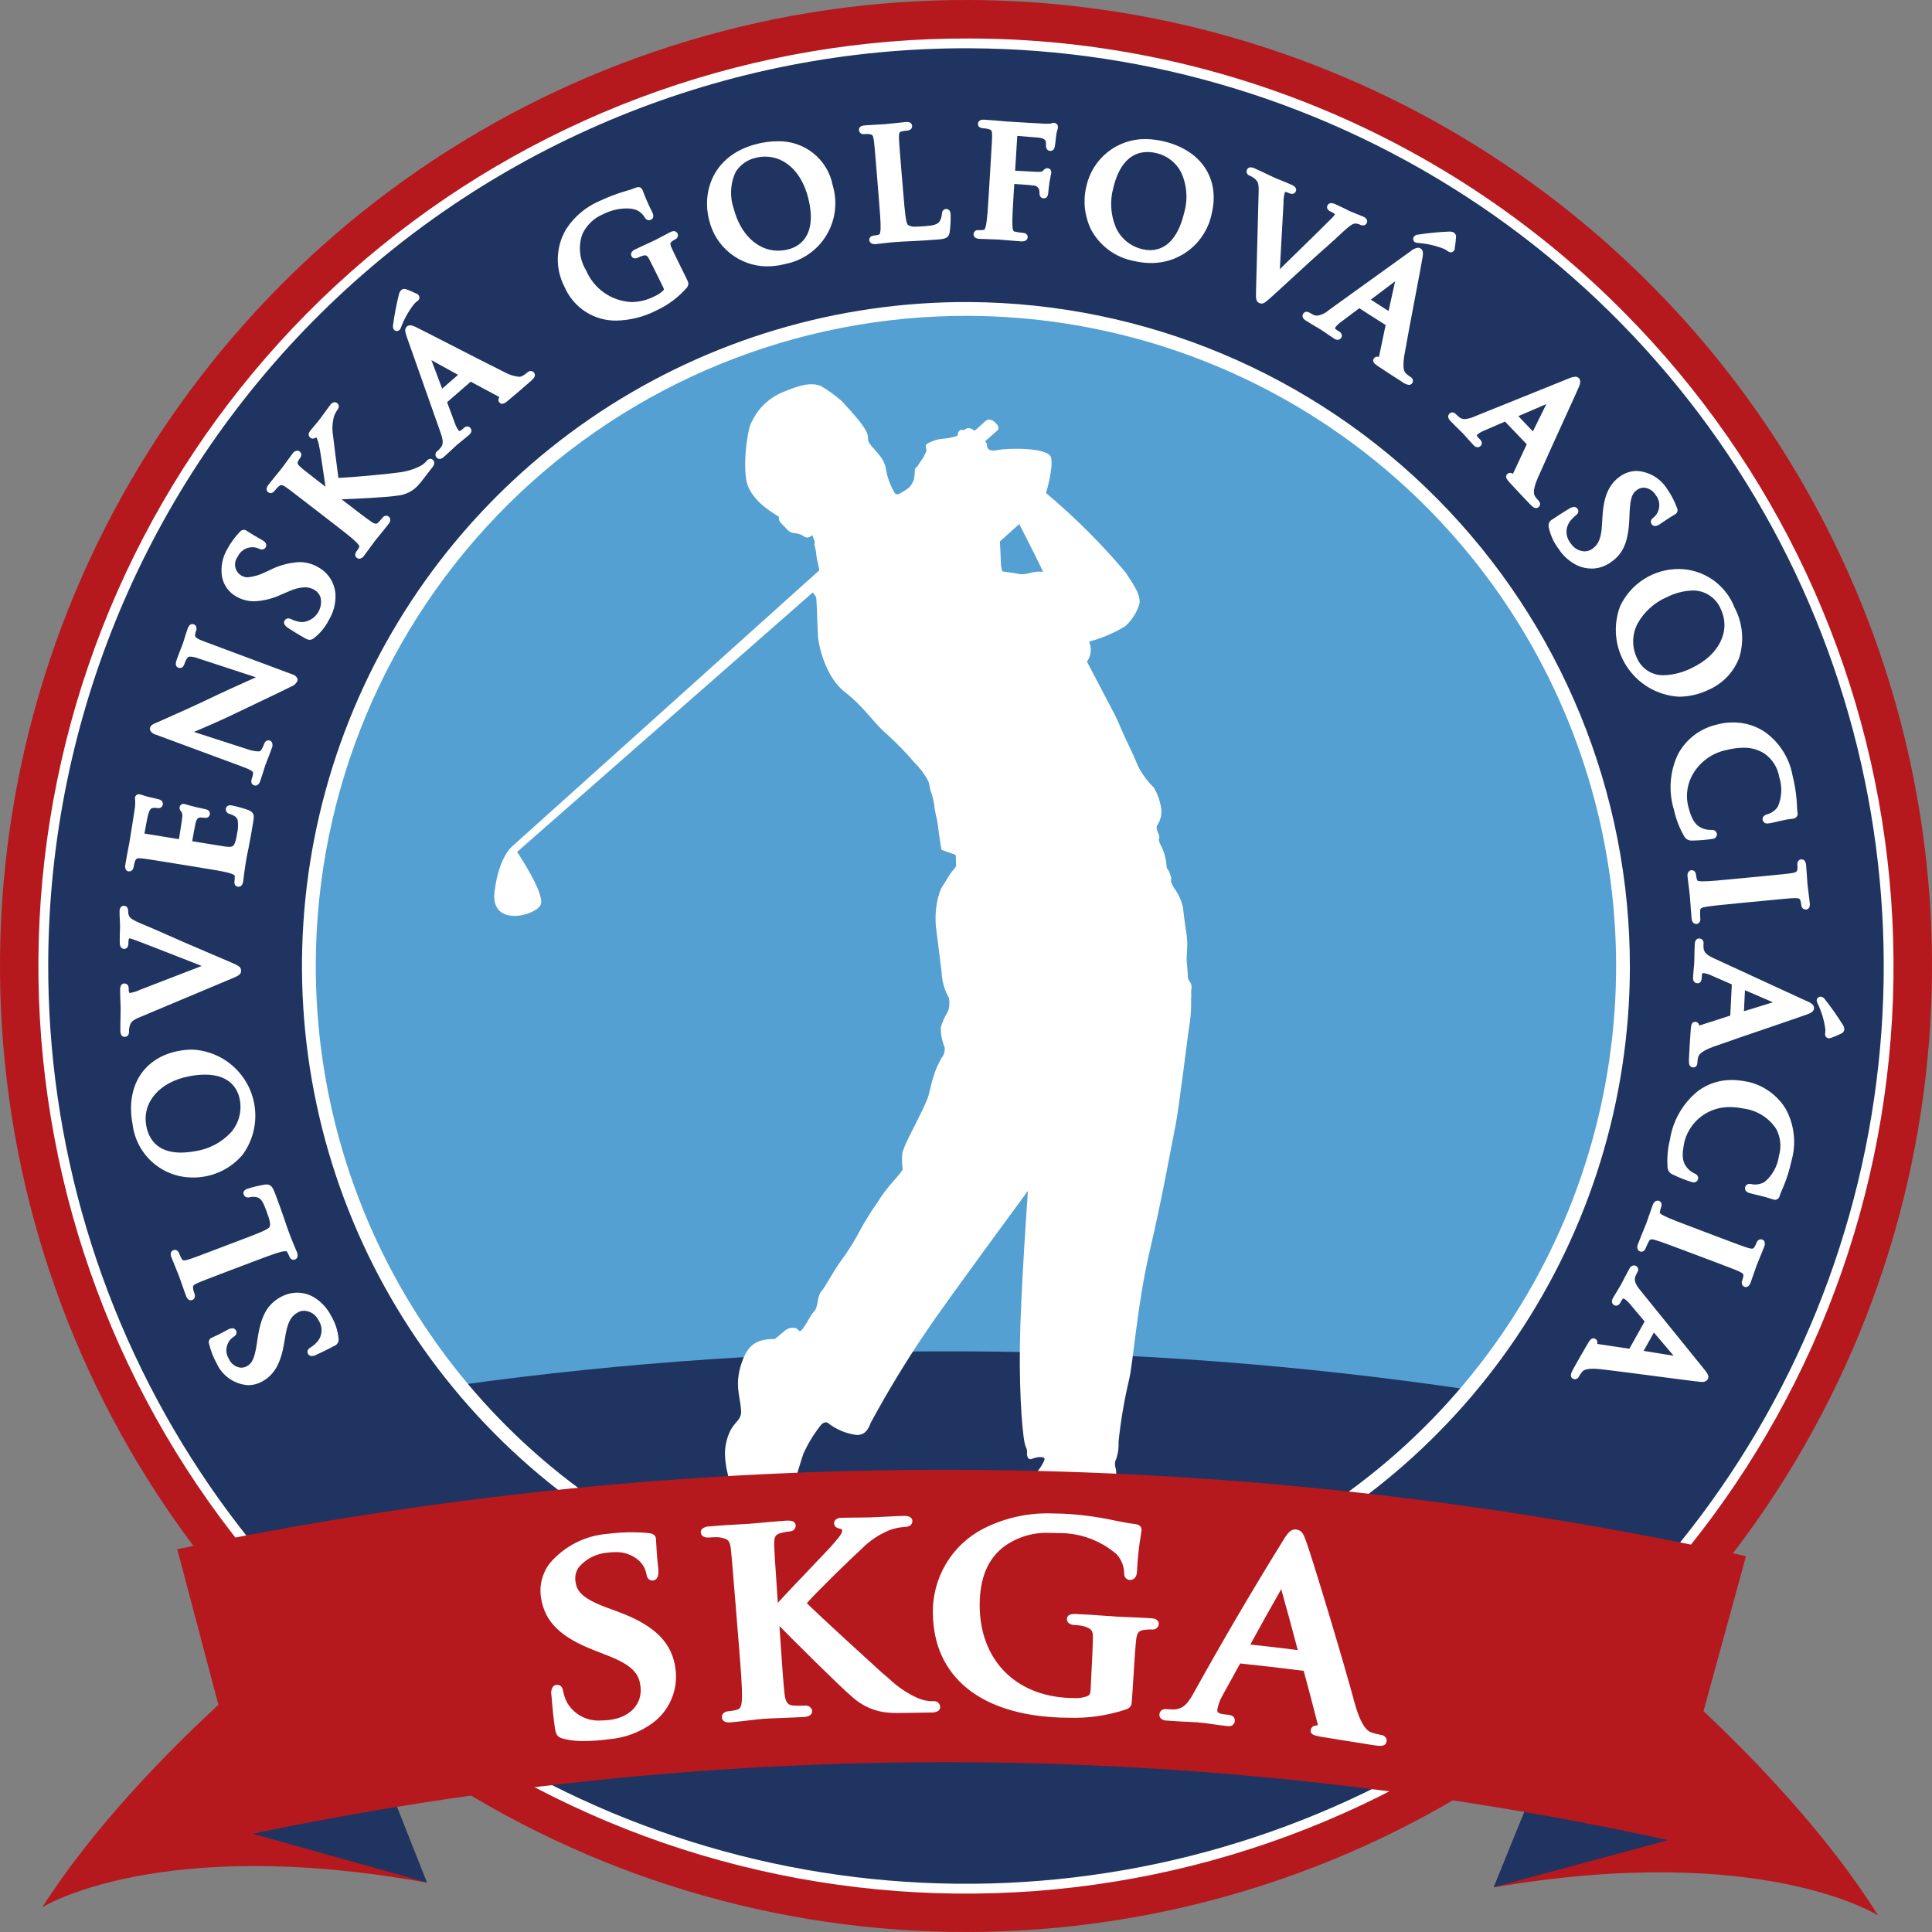
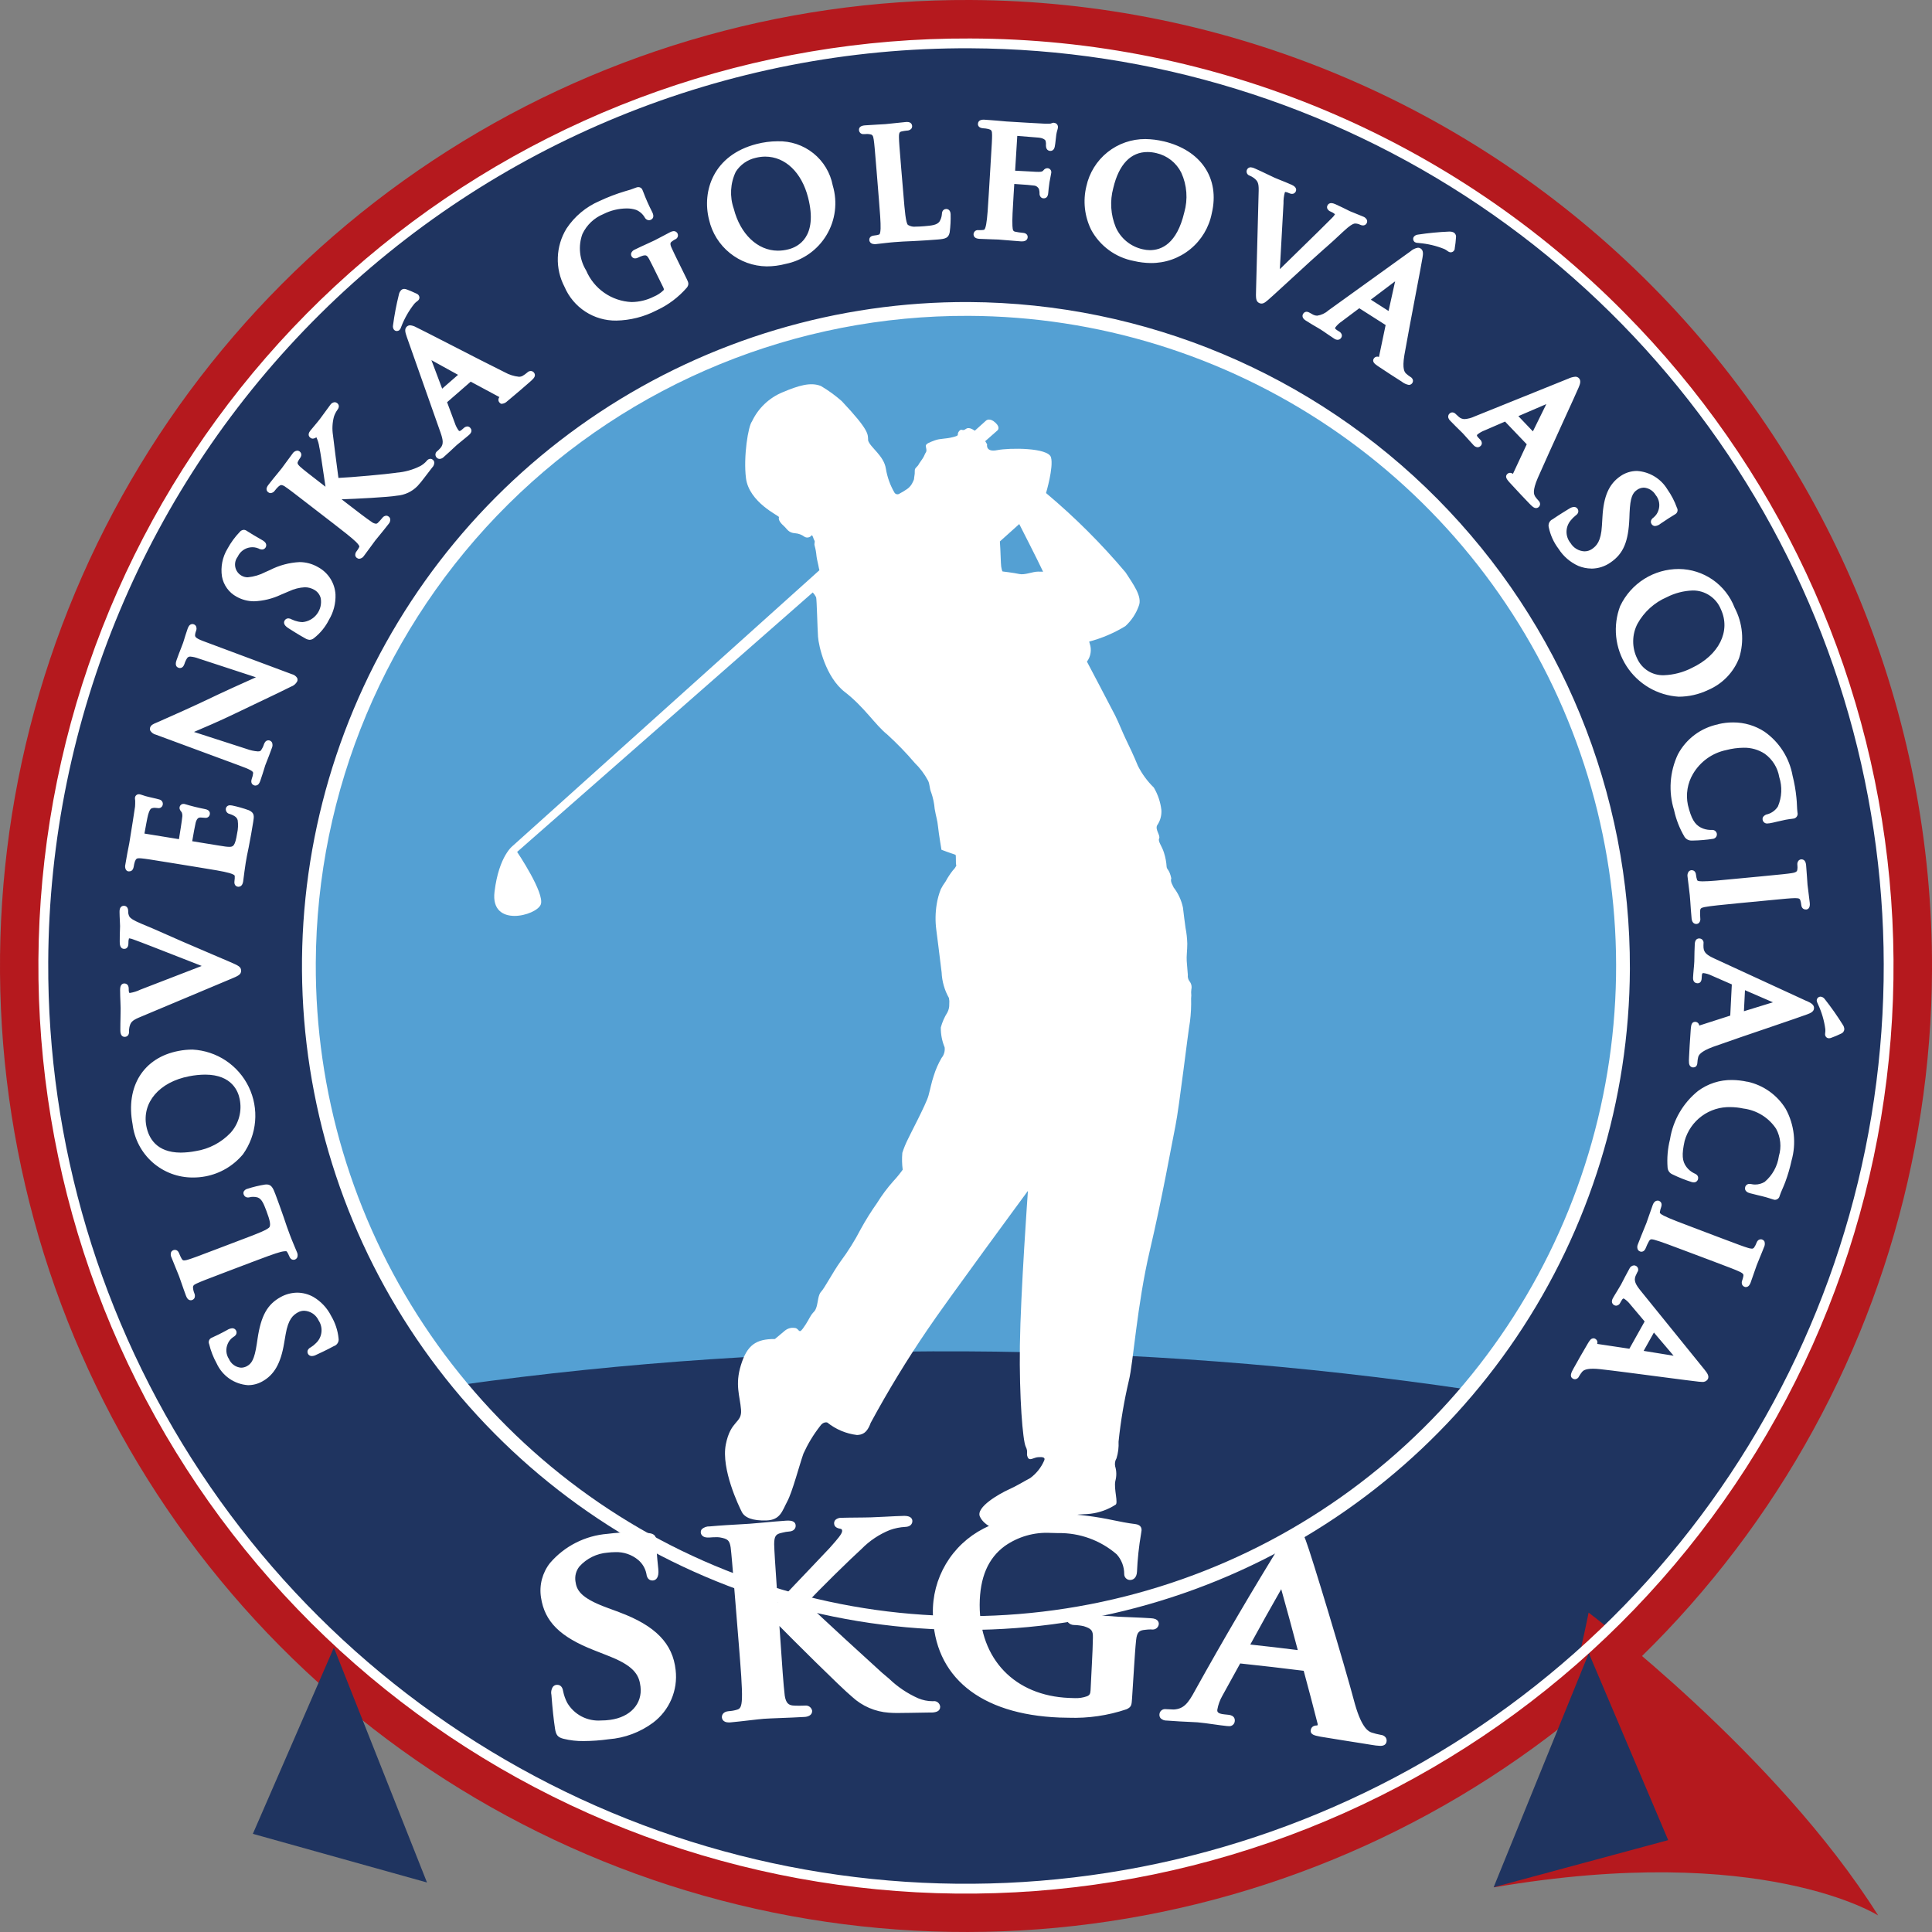
<svg xmlns="http://www.w3.org/2000/svg" width="80" height="80" viewBox="0 0 80 80" fill="none">
  <rect x="0" y="0" width="80" height="80" fill="#808080" stroke="none" />
  <path d="M80 40.179C79.964 48.09 77.584 55.813 73.159 62.371C68.735 68.929 62.465 74.028 55.143 77.023C47.82 80.018 39.774 80.774 32.022 79.196C24.27 77.618 17.16 73.777 11.591 68.159C6.021 62.54 2.243 55.396 0.734 47.63C-0.775 39.864 0.053 31.825 3.113 24.529C6.173 17.234 11.327 11.01 17.924 6.644C24.521 2.277 32.265 -0.034 40.176 0C50.785 0.048 60.94 4.308 68.408 11.843C75.876 19.378 80.046 29.57 80 40.179Z" fill="#B5191E" />
  <path d="M39.831 78.204C32.276 78.17 24.899 75.896 18.636 71.669C12.373 67.443 7.503 61.455 4.643 54.461C1.783 47.467 1.061 39.782 2.569 32.379C4.076 24.975 7.745 18.184 13.112 12.865C18.479 7.546 25.302 3.938 32.72 2.498C40.137 1.057 47.815 1.848 54.782 4.771C61.75 7.693 67.695 12.616 71.865 18.918C76.034 25.219 78.242 32.615 78.208 40.171C78.151 50.3 74.079 59.993 66.884 67.123C59.69 74.253 49.961 78.238 39.831 78.204Z" fill="#1F3460" />
  <path d="M39.875 67.21C34.494 67.186 29.242 65.566 24.782 62.557C20.322 59.547 16.854 55.283 14.817 50.303C12.781 45.322 12.267 39.85 13.34 34.578C14.413 29.305 17.026 24.469 20.847 20.682C24.669 16.894 29.527 14.325 34.809 13.298C40.091 12.272 45.559 12.835 50.52 14.915C55.482 16.996 59.716 20.502 62.686 24.988C65.655 29.475 67.228 34.742 67.205 40.122C67.165 47.336 64.265 54.24 59.141 59.318C54.018 64.396 47.089 67.235 39.875 67.21Z" fill="#54A0D3" />
  <path d="M18.988 57.356C21.54 60.42 24.731 62.888 28.338 64.588C31.945 66.288 35.879 67.178 39.866 67.196C43.853 67.213 47.796 66.359 51.418 64.692C55.04 63.025 58.253 60.585 60.832 57.545C46.964 55.49 32.874 55.427 18.988 57.356Z" fill="#1F3460" />
  <path d="M40.116 13.079C45.441 13.102 50.639 14.704 55.054 17.682C59.468 20.66 62.9 24.88 64.916 29.808C66.932 34.737 67.441 40.152 66.379 45.37C65.317 50.588 62.732 55.374 58.95 59.122C55.168 62.871 50.359 65.413 45.132 66.429C39.905 67.444 34.494 66.887 29.584 64.827C24.673 62.767 20.484 59.298 17.546 54.857C14.607 50.416 13.052 45.204 13.076 39.879C13.108 32.739 15.975 25.905 21.046 20.879C26.117 15.853 32.977 13.047 40.116 13.079ZM40.119 12.507C34.681 12.483 29.359 14.072 24.824 17.073C20.29 20.074 16.747 24.352 14.644 29.366C12.54 34.381 11.972 39.906 13.009 45.244C14.046 50.582 16.643 55.492 20.471 59.354C24.298 63.216 29.186 65.856 34.514 66.941C39.842 68.025 45.373 67.505 50.406 65.447C55.438 63.388 59.748 59.883 62.789 55.376C65.83 50.868 67.466 45.56 67.49 40.122C67.514 32.833 64.646 25.832 59.515 20.655C54.383 15.478 47.408 12.548 40.119 12.507Z" fill="white" />
  <path d="M12.972 53.701C12.771 53.589 12.544 53.529 12.313 53.526C12.075 53.528 11.84 53.588 11.631 53.703C11.069 54.009 10.806 54.479 10.664 55.441L10.632 55.655C10.535 56.292 10.418 56.462 10.226 56.569C10.151 56.611 10.067 56.633 9.981 56.633C9.873 56.625 9.769 56.587 9.681 56.523C9.592 56.46 9.523 56.373 9.48 56.273C9.419 56.181 9.383 56.075 9.374 55.965C9.366 55.854 9.385 55.744 9.43 55.643C9.476 55.531 9.555 55.435 9.655 55.367C9.852 55.26 9.788 55.12 9.774 55.092C9.759 55.064 9.736 55.04 9.709 55.024C9.681 55.008 9.65 54.999 9.618 55C9.544 55.006 9.472 55.03 9.41 55.071C9.109 55.236 8.94 55.313 8.839 55.359C8.797 55.379 8.767 55.393 8.744 55.404C8.701 55.428 8.669 55.467 8.654 55.513C8.638 55.559 8.64 55.609 8.66 55.654C8.727 55.934 8.832 56.205 8.972 56.457C9.087 56.709 9.268 56.926 9.495 57.085C9.723 57.243 9.989 57.337 10.266 57.357C10.471 57.358 10.672 57.306 10.852 57.207C11.352 56.935 11.626 56.458 11.766 55.612L11.827 55.257C11.936 54.61 12.143 54.448 12.346 54.337C12.424 54.295 12.512 54.274 12.601 54.275C12.728 54.282 12.85 54.323 12.955 54.394C13.059 54.466 13.143 54.565 13.195 54.68C13.289 54.823 13.33 54.995 13.31 55.165C13.291 55.335 13.213 55.493 13.089 55.611C13.023 55.68 12.948 55.74 12.867 55.79C12.838 55.803 12.811 55.822 12.789 55.845C12.767 55.868 12.75 55.895 12.738 55.926C12.731 55.952 12.729 55.98 12.735 56.008C12.74 56.035 12.751 56.061 12.768 56.083C12.785 56.105 12.807 56.122 12.832 56.134C12.857 56.146 12.885 56.152 12.913 56.151C12.975 56.149 13.036 56.132 13.091 56.102C13.217 56.045 13.54 55.894 13.826 55.739C13.892 55.718 13.947 55.673 13.983 55.614C14.018 55.555 14.031 55.485 14.019 55.417C13.986 55.091 13.882 54.777 13.715 54.495C13.55 54.164 13.292 53.888 12.972 53.701ZM8.165 53.137C8.34 53.057 8.495 52.997 9.381 52.66L10.402 52.273L10.425 52.263C10.943 52.068 11.39 51.899 11.63 51.838C11.691 51.822 11.754 51.812 11.818 51.809C11.868 51.809 11.876 51.821 11.883 51.832C11.919 51.888 11.949 51.947 11.973 52.008C12.012 52.112 12.073 52.165 12.153 52.165L12.191 52.162L12.212 52.155C12.255 52.139 12.29 52.106 12.309 52.065C12.333 51.997 12.329 51.922 12.299 51.856C12.277 51.799 12.249 51.734 12.22 51.668C12.191 51.603 12.16 51.53 12.133 51.459C12.077 51.328 12.031 51.205 12.004 51.135C11.914 50.898 11.841 50.689 11.754 50.424L11.687 50.233C11.609 50.013 11.52 49.757 11.398 49.436C11.306 49.194 11.237 49.047 11.041 49.046C11.021 49.046 11 49.046 10.975 49.05C10.728 49.089 10.484 49.148 10.246 49.225C10.214 49.232 10.184 49.246 10.158 49.265C10.132 49.285 10.11 49.309 10.093 49.337C10.084 49.358 10.08 49.38 10.08 49.402C10.08 49.424 10.084 49.446 10.093 49.467C10.106 49.502 10.129 49.532 10.16 49.554C10.191 49.575 10.228 49.586 10.265 49.586C10.295 49.585 10.324 49.581 10.352 49.573C10.397 49.562 10.443 49.558 10.489 49.559C10.553 49.558 10.616 49.567 10.677 49.587C10.839 49.652 10.916 49.837 11.028 50.132C11.19 50.559 11.202 50.703 11.166 50.797C11.129 50.905 10.623 51.098 10.037 51.318L9.017 51.706C8.149 52.036 7.979 52.1 7.791 52.157C7.738 52.176 7.683 52.187 7.628 52.191C7.585 52.191 7.557 52.18 7.523 52.124C7.487 52.06 7.455 51.993 7.428 51.925C7.411 51.878 7.366 51.755 7.242 51.755L7.2 51.759L7.178 51.767C7.158 51.774 7.139 51.786 7.122 51.801C7.106 51.816 7.093 51.833 7.084 51.853C7.072 51.889 7.068 51.926 7.07 51.962C7.073 51.999 7.083 52.035 7.1 52.068C7.147 52.191 7.222 52.371 7.288 52.533C7.342 52.666 7.392 52.786 7.416 52.848C7.44 52.911 7.477 53.02 7.518 53.139C7.575 53.302 7.64 53.492 7.7 53.65C7.724 53.712 7.773 53.84 7.899 53.841L7.938 53.837L7.959 53.829C7.981 53.822 8 53.81 8.017 53.794C8.034 53.779 8.047 53.761 8.057 53.74C8.067 53.709 8.072 53.677 8.07 53.645C8.069 53.612 8.061 53.581 8.047 53.552C8.024 53.496 8.008 53.438 7.998 53.379C7.978 53.252 7.992 53.213 8.162 53.137H8.165ZM8.501 48.712C9.113 48.598 9.665 48.273 10.063 47.794C10.348 47.393 10.521 46.924 10.563 46.434C10.605 45.944 10.514 45.452 10.301 45.009C10.087 44.566 9.759 44.189 9.35 43.916C8.94 43.644 8.465 43.487 7.975 43.461C7.781 43.461 7.588 43.479 7.398 43.516C5.942 43.792 5.193 44.985 5.49 46.553C5.563 47.164 5.858 47.726 6.319 48.133C6.78 48.539 7.375 48.762 7.99 48.758C8.161 48.759 8.332 48.744 8.5 48.712H8.501ZM6.059 46.627C5.873 45.649 6.602 44.801 7.832 44.566C8.053 44.522 8.279 44.499 8.505 44.498C9.613 44.503 9.866 45.205 9.924 45.508C9.975 45.753 9.969 46.007 9.904 46.249C9.84 46.491 9.719 46.715 9.552 46.902C9.167 47.309 8.658 47.577 8.105 47.664C7.899 47.704 7.69 47.725 7.48 47.727C6.477 47.722 6.154 47.124 6.059 46.627ZM5.758 42.133L9.533 40.547C9.854 40.414 9.987 40.359 9.984 40.194C9.982 40.029 9.866 39.982 9.52 39.831L9.449 39.8C9.308 39.739 9.091 39.646 8.81 39.527C8.474 39.383 8.048 39.201 7.554 38.988C7.243 38.854 7.004 38.748 6.789 38.651C6.475 38.512 6.215 38.396 5.867 38.255C5.497 38.101 5.404 38.019 5.363 37.962C5.322 37.891 5.303 37.809 5.308 37.727C5.306 37.523 5.171 37.507 5.127 37.506C5.091 37.506 5.057 37.518 5.028 37.538C5 37.559 4.979 37.589 4.968 37.622C4.953 37.667 4.947 37.714 4.95 37.761C4.95 37.869 4.957 38.01 4.963 38.133C4.968 38.223 4.972 38.3 4.972 38.345C4.972 38.372 4.972 38.417 4.968 38.479C4.963 38.604 4.956 38.789 4.958 38.994C4.958 39.075 4.958 39.291 5.148 39.291C5.199 39.291 5.318 39.263 5.317 39.06C5.313 38.99 5.321 38.921 5.341 38.854C5.406 38.861 5.47 38.877 5.529 38.903C5.784 38.992 6.67 39.34 7.453 39.646C7.787 39.778 8.106 39.901 8.353 39.998L5.813 40.979C5.676 41.046 5.529 41.092 5.378 41.116C5.359 41.116 5.356 41.113 5.35 41.105C5.331 41.052 5.325 40.995 5.33 40.938C5.33 40.734 5.18 40.723 5.15 40.723C5.083 40.723 4.972 40.758 4.973 40.989C4.973 41.173 4.981 41.351 4.987 41.5C4.992 41.601 4.995 41.688 4.995 41.752C4.995 41.852 4.994 41.978 4.99 42.119C4.986 42.286 4.982 42.472 4.983 42.65C4.983 42.725 4.985 42.933 5.162 42.934C5.185 42.934 5.209 42.931 5.23 42.922C5.252 42.914 5.272 42.901 5.289 42.885C5.307 42.864 5.322 42.84 5.331 42.814C5.34 42.787 5.344 42.76 5.342 42.732C5.339 42.663 5.345 42.593 5.36 42.526C5.407 42.35 5.441 42.267 5.757 42.133H5.758ZM5.324 36.078L5.344 36.081H5.353C5.421 36.081 5.509 36.048 5.538 35.881C5.548 35.809 5.564 35.739 5.587 35.67C5.632 35.556 5.67 35.537 5.768 35.538C5.796 35.538 5.824 35.54 5.852 35.543C6.035 35.56 6.203 35.587 7.01 35.718L7.142 35.739L8.219 35.914C8.776 36.004 9.257 36.081 9.499 36.151C9.655 36.199 9.718 36.233 9.72 36.273C9.723 36.339 9.72 36.405 9.71 36.47C9.678 36.672 9.805 36.71 9.845 36.717L9.864 36.719H9.874C9.934 36.719 10.037 36.691 10.068 36.502C10.078 36.442 10.085 36.373 10.094 36.302C10.103 36.23 10.111 36.151 10.124 36.073C10.142 35.927 10.162 35.795 10.174 35.728C10.203 35.547 10.239 35.36 10.295 35.098L10.328 34.923C10.373 34.69 10.426 34.404 10.484 34.04C10.522 33.803 10.547 33.66 10.306 33.551C10.078 33.468 9.845 33.402 9.607 33.353C9.581 33.348 9.555 33.345 9.529 33.345C9.487 33.342 9.445 33.355 9.412 33.381C9.379 33.407 9.357 33.445 9.351 33.487C9.345 33.537 9.359 33.588 9.389 33.628C9.419 33.669 9.464 33.697 9.514 33.705C9.75 33.786 9.815 33.863 9.843 33.969C9.867 34.146 9.859 34.327 9.82 34.502C9.733 35.042 9.655 35.066 9.489 35.066C9.434 35.065 9.38 35.06 9.326 35.053C9.197 35.036 8.867 34.98 8.616 34.94L8.382 34.902L7.959 34.833C7.997 34.602 8.078 34.154 8.102 34.066C8.157 33.863 8.241 33.856 8.283 33.852H8.321C8.362 33.852 8.402 33.856 8.437 33.86L8.515 33.865C8.558 33.866 8.599 33.852 8.631 33.824C8.662 33.796 8.683 33.757 8.688 33.715C8.698 33.65 8.684 33.535 8.478 33.5C8.456 33.496 8.381 33.479 8.296 33.462C8.219 33.444 8.134 33.425 8.081 33.413C7.884 33.365 7.776 33.331 7.716 33.313C7.689 33.304 7.661 33.296 7.633 33.29L7.609 33.288H7.6C7.56 33.287 7.521 33.3 7.491 33.327C7.461 33.353 7.441 33.389 7.436 33.429C7.423 33.511 7.47 33.568 7.525 33.636C7.552 33.706 7.558 33.783 7.543 33.856C7.535 33.963 7.461 34.435 7.41 34.748L5.981 34.516C6.018 34.302 6.107 33.824 6.131 33.745C6.206 33.482 6.26 33.471 6.327 33.458C6.353 33.452 6.38 33.449 6.406 33.45C6.439 33.45 6.472 33.453 6.505 33.458C6.523 33.461 6.541 33.463 6.559 33.463C6.602 33.466 6.645 33.453 6.678 33.425C6.712 33.398 6.734 33.358 6.74 33.315C6.748 33.269 6.737 33.222 6.712 33.183C6.686 33.145 6.646 33.117 6.601 33.106C6.551 33.089 6.411 33.057 6.304 33.033C6.254 33.021 6.213 33.012 6.191 33.007C6.083 32.984 5.976 32.953 5.872 32.915C5.847 32.905 5.821 32.897 5.794 32.892L5.762 32.888H5.753C5.714 32.886 5.676 32.899 5.646 32.924C5.616 32.949 5.596 32.984 5.59 33.022C5.586 33.056 5.588 33.09 5.594 33.123C5.596 33.134 5.597 33.144 5.598 33.154C5.603 33.207 5.594 33.351 5.592 33.4C5.582 33.496 5.432 34.431 5.375 34.782L5.352 34.922C5.338 35.006 5.31 35.145 5.277 35.307C5.264 35.382 5.251 35.461 5.235 35.542C5.22 35.623 5.204 35.716 5.19 35.8C5.18 35.837 5.177 35.875 5.182 35.912C5.186 35.95 5.198 35.986 5.217 36.019C5.243 36.054 5.283 36.078 5.327 36.085L5.324 36.078ZM6.463 30.424L9.903 31.696C10.351 31.859 10.486 31.934 10.482 32.01C10.474 32.092 10.455 32.173 10.425 32.25C10.36 32.442 10.476 32.502 10.514 32.516L10.555 32.528H10.576C10.707 32.528 10.754 32.397 10.777 32.334C10.85 32.126 10.91 31.927 10.948 31.805C10.964 31.752 10.976 31.713 10.982 31.695C10.996 31.658 11.02 31.601 11.046 31.529C11.097 31.401 11.169 31.22 11.256 30.977C11.272 30.942 11.282 30.904 11.284 30.866C11.285 30.827 11.28 30.789 11.267 30.753C11.257 30.732 11.243 30.714 11.226 30.699C11.21 30.684 11.19 30.672 11.168 30.665L11.134 30.655H11.114C10.988 30.655 10.944 30.782 10.929 30.822C10.9 30.913 10.857 30.999 10.802 31.076C10.793 31.086 10.772 31.114 10.678 31.114C10.519 31.102 10.363 31.068 10.214 31.013L8.032 30.308C8.412 30.147 9.094 29.856 9.722 29.552C10.043 29.396 10.399 29.228 10.738 29.066C11.262 28.817 11.757 28.582 12.047 28.434C12.159 28.396 12.253 28.317 12.308 28.211C12.317 28.189 12.321 28.164 12.32 28.14C12.319 28.116 12.313 28.092 12.303 28.07C12.252 27.991 12.172 27.935 12.081 27.915L8.419 26.548C8.07 26.418 8.074 26.354 8.078 26.285C8.083 26.233 8.096 26.181 8.115 26.133C8.129 26.102 8.137 26.068 8.138 26.034C8.138 26 8.132 25.966 8.119 25.935C8.109 25.915 8.096 25.898 8.079 25.883C8.063 25.869 8.043 25.858 8.022 25.851L7.988 25.841H7.968C7.837 25.841 7.789 25.977 7.766 26.043C7.699 26.235 7.649 26.401 7.616 26.51C7.6 26.562 7.589 26.599 7.581 26.62C7.565 26.667 7.537 26.738 7.503 26.824C7.449 26.96 7.38 27.136 7.315 27.322C7.289 27.397 7.221 27.591 7.391 27.65L7.43 27.661H7.451C7.534 27.661 7.596 27.607 7.635 27.5C7.662 27.409 7.702 27.323 7.754 27.244C7.769 27.225 7.789 27.209 7.811 27.2C7.834 27.19 7.858 27.186 7.883 27.188C7.998 27.198 8.111 27.224 8.219 27.266L10.597 28.045C10.499 28.089 10.379 28.143 10.253 28.2C9.859 28.377 9.361 28.601 9.053 28.748C8.065 29.225 6.983 29.704 6.542 29.897L6.465 29.93C6.352 29.977 6.254 30.019 6.218 30.121C6.21 30.143 6.206 30.167 6.207 30.191C6.209 30.214 6.215 30.237 6.225 30.258C6.252 30.3 6.287 30.337 6.328 30.365C6.369 30.394 6.415 30.414 6.464 30.424L6.463 30.424ZM9.798 24.709C10.019 24.833 10.268 24.898 10.521 24.898C10.907 24.883 11.286 24.79 11.636 24.624L11.969 24.483C12.175 24.385 12.399 24.329 12.627 24.317C12.766 24.318 12.902 24.356 13.021 24.427C13.084 24.464 13.139 24.512 13.184 24.57C13.228 24.628 13.26 24.693 13.279 24.764C13.301 24.879 13.298 24.998 13.272 25.113C13.245 25.227 13.194 25.335 13.123 25.428C13.053 25.522 12.963 25.6 12.86 25.657C12.757 25.715 12.644 25.75 12.527 25.76C12.466 25.759 12.405 25.752 12.346 25.739C12.252 25.719 12.16 25.688 12.073 25.646C12.033 25.621 11.988 25.607 11.941 25.605C11.909 25.605 11.877 25.613 11.85 25.629C11.822 25.645 11.8 25.669 11.785 25.697C11.745 25.768 11.738 25.879 11.931 26.005L11.964 26.026C12.083 26.102 12.362 26.28 12.633 26.43C12.69 26.467 12.755 26.489 12.823 26.494C12.891 26.491 12.956 26.464 13.007 26.419C13.265 26.216 13.474 25.959 13.621 25.666C13.812 25.349 13.906 24.983 13.892 24.612C13.877 24.378 13.804 24.152 13.677 23.954C13.551 23.757 13.376 23.595 13.169 23.483C12.937 23.348 12.673 23.276 12.404 23.275C11.979 23.296 11.563 23.407 11.184 23.601L10.987 23.689C10.76 23.807 10.512 23.881 10.257 23.905C10.166 23.905 10.076 23.881 9.998 23.835C9.932 23.797 9.875 23.746 9.831 23.684C9.787 23.622 9.756 23.552 9.742 23.477C9.728 23.402 9.729 23.326 9.747 23.252C9.765 23.178 9.799 23.109 9.845 23.049C9.891 22.948 9.961 22.86 10.05 22.794C10.138 22.727 10.242 22.683 10.352 22.667C10.472 22.648 10.595 22.664 10.707 22.712C10.749 22.738 10.797 22.752 10.846 22.754C10.874 22.754 10.901 22.748 10.925 22.736C10.95 22.724 10.971 22.707 10.988 22.685C11.004 22.663 11.016 22.638 11.021 22.611C11.026 22.585 11.025 22.557 11.018 22.531C10.996 22.453 10.925 22.4 10.825 22.346C10.535 22.184 10.379 22.082 10.285 22.024C10.24 21.996 10.21 21.975 10.187 21.963C10.159 21.948 10.128 21.939 10.096 21.939C10.064 21.941 10.032 21.949 10.004 21.964C9.975 21.979 9.95 21.999 9.93 22.024C9.73 22.232 9.558 22.467 9.42 22.721C9.211 23.066 9.13 23.473 9.191 23.872C9.223 24.048 9.294 24.214 9.399 24.359C9.503 24.504 9.639 24.623 9.796 24.708L9.798 24.709ZM17.827 18.997C17.794 18.998 17.763 19.007 17.735 19.023C17.707 19.038 17.683 19.061 17.665 19.088C17.588 19.176 17.495 19.25 17.391 19.304C17.091 19.454 16.765 19.544 16.43 19.572L16.362 19.582C16.061 19.629 14.53 19.77 14.014 19.79C13.955 19.369 13.817 18.277 13.788 18.021C13.748 17.767 13.761 17.508 13.826 17.259C13.859 17.156 13.908 17.059 13.971 16.971C14.093 16.813 13.995 16.717 13.961 16.692C13.932 16.668 13.896 16.655 13.858 16.654C13.822 16.657 13.787 16.669 13.756 16.687C13.725 16.706 13.699 16.731 13.679 16.761C13.618 16.84 13.537 16.954 13.455 17.067C13.38 17.17 13.305 17.273 13.251 17.345C13.198 17.417 13.113 17.516 13.032 17.614C12.957 17.704 12.884 17.79 12.844 17.84C12.722 17.998 12.806 18.093 12.851 18.125C12.88 18.15 12.916 18.163 12.954 18.163C13.007 18.159 13.057 18.139 13.1 18.107C13.163 18.238 13.204 18.378 13.223 18.521L13.233 18.565C13.267 18.725 13.346 19.254 13.414 19.722C13.437 19.88 13.459 20.03 13.478 20.155C12.736 19.581 12.602 19.477 12.455 19.349C12.29 19.207 12.313 19.161 12.342 19.103C12.364 19.056 12.391 19.013 12.422 18.972C12.449 18.94 12.467 18.901 12.475 18.859C12.48 18.828 12.477 18.797 12.465 18.768C12.453 18.739 12.434 18.714 12.409 18.695C12.38 18.672 12.344 18.66 12.307 18.66C12.267 18.664 12.228 18.678 12.194 18.7C12.16 18.722 12.132 18.751 12.111 18.786C12.04 18.878 11.941 19.017 11.848 19.143C11.772 19.245 11.707 19.339 11.666 19.391C11.624 19.444 11.566 19.516 11.49 19.608C11.377 19.744 11.24 19.912 11.12 20.068C11.087 20.106 11.062 20.149 11.045 20.196C11.034 20.229 11.033 20.265 11.043 20.298C11.054 20.331 11.074 20.36 11.102 20.381C11.132 20.405 11.168 20.419 11.206 20.419C11.242 20.415 11.277 20.404 11.307 20.385C11.338 20.366 11.364 20.341 11.384 20.31C11.427 20.252 11.475 20.198 11.528 20.149C11.595 20.091 11.632 20.085 11.653 20.085C11.715 20.095 11.773 20.122 11.821 20.162C11.978 20.268 12.12 20.377 12.8 20.903L12.862 20.951L13.725 21.617L13.765 21.647C14.194 21.98 14.564 22.266 14.739 22.437C14.835 22.535 14.895 22.609 14.876 22.649C14.848 22.709 14.813 22.765 14.773 22.817C14.73 22.865 14.707 22.927 14.71 22.991C14.713 23.013 14.72 23.033 14.731 23.052C14.741 23.07 14.756 23.086 14.773 23.099C14.803 23.123 14.84 23.137 14.878 23.137C14.917 23.133 14.955 23.12 14.989 23.099C15.022 23.078 15.05 23.05 15.071 23.016C15.156 22.906 15.265 22.756 15.359 22.626C15.432 22.525 15.496 22.437 15.534 22.387C15.572 22.337 15.629 22.269 15.701 22.182C15.816 22.04 15.964 21.862 16.093 21.693C16.116 21.667 16.134 21.638 16.145 21.605C16.157 21.573 16.162 21.539 16.16 21.505C16.157 21.483 16.15 21.461 16.14 21.442C16.129 21.422 16.114 21.405 16.096 21.392C16.068 21.368 16.033 21.354 15.996 21.354C15.963 21.355 15.932 21.364 15.904 21.38C15.875 21.395 15.851 21.418 15.833 21.444C15.773 21.518 15.709 21.588 15.641 21.655C15.631 21.665 15.62 21.673 15.607 21.678C15.594 21.683 15.58 21.686 15.566 21.686C15.502 21.678 15.442 21.654 15.392 21.614C15.172 21.468 14.785 21.169 14.338 20.824L14.146 20.675C14.687 20.659 16.107 20.586 16.433 20.525C16.757 20.501 17.061 20.359 17.288 20.126C17.387 20.018 17.48 19.905 17.567 19.787L17.895 19.36C17.924 19.332 17.946 19.299 17.961 19.262C17.977 19.225 17.984 19.185 17.983 19.145C17.98 19.122 17.972 19.101 17.96 19.081C17.949 19.062 17.933 19.045 17.915 19.032C17.887 19.01 17.852 18.997 17.817 18.997L17.827 18.997ZM21.971 15.363C21.918 15.365 21.868 15.388 21.831 15.427C21.771 15.478 21.708 15.524 21.64 15.564C21.593 15.589 21.541 15.602 21.487 15.601C21.28 15.579 21.079 15.515 20.897 15.413C20.39 15.164 19.444 14.679 18.609 14.25C17.951 13.912 17.383 13.621 17.231 13.549C17.155 13.506 17.071 13.479 16.985 13.47C16.935 13.469 16.887 13.487 16.849 13.52C16.733 13.62 16.785 13.775 16.846 13.954L18.241 17.91C18.349 18.22 18.376 18.395 18.235 18.554C18.195 18.598 18.153 18.64 18.108 18.679C18.087 18.693 18.07 18.711 18.057 18.732C18.044 18.753 18.035 18.777 18.032 18.801C18.029 18.826 18.03 18.851 18.038 18.875C18.045 18.898 18.057 18.92 18.073 18.939C18.089 18.959 18.109 18.975 18.132 18.986C18.155 18.997 18.18 19.003 18.206 19.003C18.271 18.998 18.332 18.969 18.377 18.921C18.541 18.778 18.706 18.622 18.813 18.522C18.863 18.475 18.899 18.442 18.916 18.427C18.988 18.364 19.077 18.293 19.166 18.221C19.254 18.148 19.348 18.075 19.424 18.008C19.579 17.871 19.511 17.76 19.474 17.718C19.459 17.699 19.44 17.684 19.419 17.674C19.397 17.664 19.374 17.658 19.35 17.658C19.292 17.662 19.238 17.688 19.197 17.73L19.127 17.791C19.1 17.82 19.066 17.84 19.028 17.849C19.015 17.849 18.999 17.833 18.988 17.821C18.92 17.727 18.867 17.623 18.832 17.513L18.513 16.655L19.491 15.804L20.68 16.443C20.653 16.474 20.638 16.514 20.638 16.555C20.638 16.595 20.653 16.635 20.68 16.666L20.74 16.719H20.797C20.875 16.708 20.948 16.671 21.003 16.614L21.027 16.595C21.41 16.277 21.752 15.98 21.92 15.833C22.071 15.702 22.142 15.631 22.149 15.543C22.15 15.497 22.134 15.453 22.102 15.419C22.071 15.385 22.028 15.364 21.982 15.362L21.971 15.363ZM18.309 16.094L17.864 14.913L18.967 15.521L18.309 16.094ZM16.434 13.705C16.473 13.706 16.51 13.692 16.54 13.667C16.57 13.637 16.593 13.6 16.604 13.558L16.623 13.509C16.753 13.174 16.933 12.861 17.156 12.579C17.192 12.539 17.232 12.503 17.276 12.472C17.288 12.463 17.298 12.455 17.307 12.448C17.328 12.43 17.345 12.407 17.356 12.381C17.366 12.354 17.37 12.326 17.366 12.298C17.36 12.265 17.345 12.234 17.322 12.209C17.3 12.184 17.271 12.166 17.24 12.155C17.079 12.08 16.95 12.024 16.849 11.988C16.814 11.973 16.777 11.965 16.739 11.963C16.692 11.963 16.648 11.98 16.613 12.012C16.565 12.061 16.531 12.124 16.518 12.192C16.413 12.614 16.331 13.041 16.274 13.472C16.267 13.503 16.268 13.536 16.275 13.567C16.282 13.598 16.295 13.628 16.314 13.654C16.329 13.671 16.348 13.684 16.369 13.694C16.389 13.703 16.412 13.708 16.434 13.708V13.705ZM28.131 10.933L28.104 10.878C27.98 10.626 27.881 10.423 27.81 10.265C27.721 10.072 27.772 10.035 27.825 9.996C27.864 9.966 27.906 9.939 27.949 9.916C27.973 9.907 27.995 9.894 28.014 9.877C28.033 9.86 28.047 9.839 28.058 9.816C28.068 9.793 28.073 9.768 28.073 9.743C28.072 9.717 28.067 9.692 28.056 9.669C28.042 9.64 28.02 9.614 27.992 9.597C27.964 9.579 27.931 9.57 27.898 9.57C27.847 9.573 27.797 9.588 27.752 9.613C27.658 9.659 27.538 9.724 27.42 9.788C27.302 9.852 27.195 9.909 27.11 9.95C27.035 9.988 26.926 10.037 26.8 10.094C26.64 10.166 26.457 10.25 26.296 10.33C26.261 10.342 26.23 10.361 26.203 10.386C26.176 10.411 26.154 10.441 26.139 10.474C26.132 10.496 26.129 10.519 26.131 10.542C26.132 10.565 26.139 10.587 26.149 10.607C26.163 10.636 26.184 10.659 26.211 10.676C26.238 10.692 26.268 10.7 26.3 10.7C26.342 10.699 26.384 10.688 26.422 10.667C26.485 10.634 26.552 10.607 26.622 10.587C26.651 10.579 26.681 10.574 26.712 10.574C26.76 10.574 26.804 10.585 26.878 10.725C26.965 10.887 27.066 11.096 27.204 11.374L27.462 11.897C27.504 11.982 27.487 12.004 27.472 12.022C27.355 12.134 27.219 12.222 27.071 12.284C26.784 12.429 26.468 12.505 26.147 12.507C25.743 12.488 25.353 12.355 25.021 12.124C24.689 11.893 24.43 11.573 24.272 11.201C24.134 10.977 24.048 10.725 24.021 10.463C23.994 10.202 24.026 9.938 24.116 9.691C24.293 9.315 24.604 9.019 24.989 8.863C25.285 8.713 25.613 8.634 25.945 8.631C26.08 8.629 26.215 8.649 26.344 8.692C26.495 8.756 26.62 8.868 26.701 9.011C26.717 9.042 26.741 9.068 26.771 9.087C26.8 9.106 26.834 9.118 26.869 9.12C26.897 9.12 26.926 9.113 26.951 9.1C27.029 9.063 27.102 8.976 27.01 8.788C26.867 8.511 26.74 8.225 26.631 7.933C26.618 7.895 26.609 7.873 26.6 7.858C26.587 7.825 26.564 7.797 26.535 7.778C26.505 7.758 26.471 7.748 26.436 7.748C26.399 7.748 26.363 7.756 26.33 7.771C26.182 7.83 26.032 7.88 25.878 7.92C25.517 8.028 25.165 8.163 24.825 8.323C24.267 8.562 23.792 8.959 23.457 9.465C23.236 9.826 23.112 10.238 23.098 10.662C23.083 11.085 23.18 11.505 23.377 11.88C23.556 12.299 23.856 12.655 24.237 12.903C24.619 13.152 25.066 13.281 25.522 13.275C26.101 13.263 26.669 13.119 27.184 12.853C27.669 12.63 28.1 12.305 28.449 11.901C28.536 11.77 28.509 11.7 28.431 11.542L28.131 10.933ZM32.197 5.85C31.904 5.851 31.613 5.889 31.329 5.963C29.543 6.42 29.056 7.91 29.361 9.102C29.485 9.644 29.788 10.128 30.22 10.477C30.651 10.827 31.188 11.022 31.744 11.03C32.011 11.03 32.276 10.995 32.534 10.927C32.883 10.857 33.214 10.714 33.505 10.509C33.797 10.303 34.042 10.039 34.225 9.733C34.408 9.428 34.526 9.087 34.57 8.734C34.614 8.38 34.584 8.021 34.482 7.68C34.381 7.153 34.096 6.679 33.677 6.344C33.258 6.009 32.734 5.834 32.198 5.85H32.197ZM32.65 10.323C32.505 10.361 32.356 10.38 32.207 10.38C31.369 10.376 30.653 9.694 30.384 8.643C30.209 8.141 30.238 7.591 30.467 7.112C30.655 6.818 30.952 6.61 31.293 6.535C31.423 6.502 31.557 6.485 31.692 6.485C32.516 6.489 33.194 7.137 33.461 8.179C33.879 9.822 33.034 10.227 32.65 10.323H32.65ZM39.174 8.653C39.111 8.658 39.004 8.694 39.001 8.871C38.993 8.981 38.957 9.088 38.897 9.182C38.791 9.315 38.591 9.341 38.274 9.367C38.133 9.379 38.02 9.384 37.928 9.384C37.814 9.399 37.698 9.375 37.599 9.315C37.506 9.248 37.462 8.709 37.411 8.087L37.319 6.996C37.243 6.069 37.228 5.888 37.224 5.692C37.219 5.474 37.265 5.462 37.331 5.443C37.403 5.427 37.476 5.415 37.55 5.408C37.583 5.409 37.617 5.403 37.648 5.39C37.679 5.378 37.707 5.36 37.731 5.336C37.745 5.319 37.756 5.299 37.762 5.278C37.769 5.257 37.771 5.235 37.769 5.213C37.766 5.175 37.743 5.05 37.56 5.05C37.541 5.05 37.521 5.051 37.502 5.053C37.369 5.064 37.173 5.086 36.999 5.105C36.857 5.12 36.729 5.135 36.66 5.14C36.585 5.146 36.465 5.152 36.329 5.159C36.163 5.167 35.973 5.178 35.812 5.191C35.641 5.205 35.56 5.273 35.569 5.39C35.571 5.414 35.577 5.438 35.589 5.459C35.6 5.48 35.615 5.499 35.634 5.515C35.653 5.53 35.674 5.541 35.698 5.548C35.721 5.554 35.745 5.556 35.769 5.553C35.782 5.553 35.795 5.553 35.812 5.553C35.847 5.549 35.882 5.548 35.912 5.548C35.939 5.548 35.965 5.55 35.991 5.554C36.117 5.57 36.153 5.595 36.179 5.78C36.207 5.97 36.22 6.133 36.298 7.081L36.386 8.169L36.39 8.212C36.434 8.756 36.472 9.225 36.463 9.471C36.454 9.631 36.436 9.703 36.399 9.713C36.337 9.733 36.272 9.745 36.206 9.751C36.001 9.766 35.993 9.898 35.996 9.944C35.999 9.971 36.022 10.107 36.215 10.109C36.228 10.109 36.242 10.109 36.259 10.109C36.32 10.104 36.389 10.095 36.461 10.086C36.533 10.077 36.612 10.067 36.689 10.06C36.825 10.043 36.951 10.033 37.036 10.026C37.276 10.006 37.493 9.995 37.788 9.984L37.99 9.973C38.222 9.96 38.495 9.945 38.836 9.917C39.148 9.891 39.278 9.857 39.325 9.618C39.357 9.369 39.37 9.117 39.363 8.866C39.358 8.813 39.344 8.653 39.171 8.652L39.174 8.653ZM43.641 5.081C43.605 5.082 43.57 5.09 43.538 5.105C43.53 5.109 43.522 5.112 43.514 5.115C43.477 5.121 43.44 5.124 43.403 5.123H43.346H43.289C43.155 5.12 41.956 5.047 41.661 5.029C41.575 5.024 41.435 5.011 41.271 4.994C41.193 4.988 41.108 4.982 41.024 4.975C40.94 4.968 40.852 4.961 40.771 4.957C40.754 4.957 40.738 4.955 40.724 4.955C40.525 4.955 40.498 5.074 40.494 5.126C40.491 5.166 40.5 5.297 40.711 5.312C40.784 5.315 40.856 5.325 40.927 5.342C41.05 5.375 41.08 5.404 41.08 5.591C41.08 5.777 41.07 5.944 41.02 6.753L41.012 6.896L40.946 7.987C40.912 8.55 40.883 9.035 40.836 9.286C40.813 9.403 40.785 9.512 40.737 9.518C40.688 9.526 40.639 9.529 40.589 9.529H40.539H40.517H40.513C40.49 9.526 40.465 9.527 40.442 9.534C40.419 9.54 40.398 9.551 40.379 9.566C40.36 9.581 40.345 9.6 40.334 9.621C40.322 9.642 40.315 9.665 40.313 9.689C40.309 9.774 40.347 9.878 40.556 9.89C40.684 9.897 40.861 9.902 41.021 9.908C41.15 9.911 41.27 9.915 41.342 9.919C41.405 9.923 41.502 9.931 41.62 9.942C41.806 9.959 42.044 9.979 42.281 9.995H42.323C42.526 9.995 42.551 9.866 42.554 9.824C42.557 9.783 42.547 9.649 42.335 9.639C42.238 9.63 42.14 9.616 42.044 9.596C41.966 9.581 41.931 9.554 41.923 9.356C41.908 9.103 41.935 8.647 41.972 8.05L41.999 7.617C42.458 7.646 42.733 7.669 42.817 7.684C42.863 7.687 42.906 7.704 42.943 7.731C42.979 7.758 43.007 7.795 43.023 7.838C43.037 7.888 43.044 7.939 43.045 7.991C43.041 8.021 43.044 8.051 43.052 8.08C43.061 8.109 43.075 8.136 43.094 8.159C43.109 8.176 43.129 8.189 43.15 8.199C43.171 8.208 43.194 8.212 43.217 8.212C43.298 8.212 43.393 8.174 43.406 7.982C43.406 7.947 43.437 7.666 43.457 7.544C43.474 7.438 43.494 7.345 43.508 7.277C43.522 7.209 43.53 7.168 43.531 7.152C43.534 7.129 43.533 7.106 43.526 7.083C43.52 7.061 43.508 7.04 43.493 7.022C43.478 7.004 43.459 6.99 43.438 6.98C43.417 6.97 43.394 6.965 43.371 6.964C43.34 6.965 43.31 6.972 43.283 6.986C43.256 7 43.232 7.02 43.214 7.044L43.197 7.063C43.169 7.096 43.13 7.116 43.019 7.116H42.993C42.918 7.116 42.839 7.112 42.745 7.105L42.034 7.068L42.123 5.627L43.002 5.698C43.196 5.715 43.279 5.791 43.295 5.827C43.312 5.892 43.317 5.96 43.31 6.027C43.315 6.202 43.406 6.244 43.492 6.25C43.547 6.25 43.647 6.226 43.676 6.07C43.688 6.021 43.703 5.894 43.722 5.719C43.73 5.646 43.737 5.584 43.74 5.566C43.751 5.502 43.766 5.439 43.785 5.378C43.796 5.345 43.804 5.31 43.807 5.275C43.81 5.252 43.807 5.228 43.8 5.206C43.793 5.184 43.782 5.163 43.766 5.145C43.751 5.128 43.732 5.113 43.711 5.103C43.69 5.093 43.667 5.088 43.643 5.087L43.641 5.081ZM48.186 5.853C47.938 5.793 47.685 5.762 47.43 5.758C46.86 5.754 46.305 5.946 45.86 6.302C45.414 6.659 45.105 7.158 44.984 7.715C44.837 8.321 44.908 8.958 45.184 9.517C45.364 9.849 45.615 10.136 45.92 10.359C46.224 10.582 46.574 10.734 46.945 10.805C47.176 10.86 47.412 10.889 47.65 10.892C48.245 10.898 48.824 10.695 49.285 10.319C49.747 9.943 50.062 9.418 50.177 8.834C50.519 7.391 49.737 6.22 48.183 5.851L48.186 5.853ZM49.037 8.8C48.731 10.091 48.096 10.36 47.613 10.358C47.516 10.357 47.419 10.345 47.324 10.323C47.079 10.27 46.85 10.161 46.655 10.003C46.46 9.845 46.305 9.643 46.203 9.414C45.989 8.897 45.952 8.323 46.099 7.783C46.331 6.805 46.822 6.292 47.521 6.295C47.642 6.296 47.763 6.311 47.882 6.34C48.104 6.39 48.312 6.489 48.491 6.63C48.67 6.771 48.815 6.95 48.916 7.154C49.15 7.668 49.193 8.249 49.039 8.793L49.037 8.8ZM54.871 10.274C55.122 10.051 55.338 9.858 55.609 9.6C55.904 9.324 56.016 9.272 56.083 9.258C56.099 9.257 56.114 9.256 56.129 9.256C56.196 9.259 56.262 9.276 56.321 9.306C56.358 9.324 56.398 9.334 56.438 9.335C56.466 9.335 56.493 9.329 56.518 9.316C56.542 9.304 56.563 9.286 56.579 9.263C56.595 9.241 56.606 9.215 56.61 9.188C56.614 9.161 56.611 9.133 56.602 9.107C56.585 9.074 56.562 9.044 56.535 9.02C56.507 8.996 56.474 8.978 56.439 8.966C56.337 8.921 56.2 8.867 56.084 8.821C56.005 8.79 55.936 8.763 55.898 8.746C55.875 8.735 55.835 8.715 55.782 8.688C55.669 8.632 55.502 8.549 55.31 8.462C55.253 8.433 55.19 8.415 55.125 8.41C55.091 8.409 55.058 8.418 55.029 8.436C55 8.455 54.978 8.481 54.965 8.513C54.955 8.532 54.95 8.553 54.95 8.575C54.949 8.597 54.953 8.618 54.961 8.638C54.99 8.697 55.041 8.741 55.103 8.763C55.167 8.789 55.227 8.825 55.28 8.869C55.248 8.925 55.207 8.976 55.16 9.02C54.975 9.211 54.309 9.862 53.721 10.436L52.996 11.145L53.147 8.422C53.143 8.271 53.161 8.12 53.2 7.973C53.21 7.952 53.214 7.951 53.227 7.949C53.282 7.957 53.336 7.975 53.385 8.001C53.42 8.017 53.459 8.027 53.498 8.028C53.532 8.029 53.565 8.02 53.593 8.001C53.621 7.983 53.644 7.956 53.657 7.925C53.678 7.875 53.706 7.75 53.485 7.652C53.318 7.577 53.151 7.511 53.013 7.456C52.919 7.418 52.839 7.386 52.782 7.361C52.695 7.323 52.585 7.269 52.464 7.21C52.309 7.135 52.136 7.053 51.968 6.979C51.913 6.95 51.853 6.933 51.792 6.927C51.758 6.926 51.725 6.935 51.697 6.953C51.669 6.971 51.647 6.997 51.634 7.028C51.624 7.051 51.618 7.076 51.618 7.101C51.618 7.127 51.624 7.152 51.634 7.175C51.645 7.198 51.66 7.218 51.678 7.235C51.697 7.252 51.72 7.264 51.744 7.272C51.808 7.298 51.869 7.332 51.925 7.374C52.065 7.49 52.127 7.555 52.119 7.898L52.011 11.993C52 12.339 51.996 12.482 52.148 12.551C52.174 12.563 52.203 12.569 52.232 12.57C52.345 12.57 52.424 12.498 52.663 12.282L52.727 12.225L53.186 11.805C53.462 11.55 53.822 11.219 54.247 10.831C54.498 10.602 54.694 10.427 54.871 10.271V10.274ZM60.239 10.271C60.263 10.131 60.279 9.991 60.288 9.85C60.297 9.808 60.294 9.764 60.277 9.724C60.261 9.685 60.233 9.651 60.197 9.628C60.144 9.601 60.085 9.588 60.026 9.59H59.995C59.565 9.608 59.136 9.65 58.711 9.715C58.678 9.718 58.646 9.728 58.617 9.743C58.587 9.759 58.562 9.781 58.542 9.807C58.53 9.825 58.522 9.845 58.519 9.865C58.515 9.886 58.516 9.907 58.521 9.928C58.53 9.969 58.554 10.005 58.589 10.029C58.633 10.051 58.682 10.062 58.731 10.06L58.763 10.064C59.121 10.094 59.473 10.177 59.807 10.312C59.855 10.335 59.9 10.363 59.942 10.396C59.956 10.405 59.967 10.414 59.973 10.417C59.999 10.435 60.029 10.446 60.061 10.448C60.093 10.45 60.124 10.443 60.152 10.427C60.18 10.412 60.203 10.389 60.218 10.361C60.234 10.334 60.241 10.302 60.239 10.27V10.271ZM58.822 10.288C58.791 10.268 58.754 10.257 58.717 10.257C58.6 10.275 58.492 10.328 58.405 10.407L55.001 12.857C54.872 12.973 54.711 13.047 54.54 13.072C54.485 13.071 54.43 13.058 54.381 13.034C54.328 13.008 54.276 12.979 54.226 12.948C54.19 12.925 54.149 12.911 54.107 12.909C54.078 12.909 54.05 12.916 54.025 12.93C54 12.944 53.979 12.965 53.964 12.989C53.927 13.047 53.893 13.162 54.07 13.274C54.246 13.386 54.438 13.5 54.566 13.573C54.629 13.611 54.677 13.638 54.697 13.652C54.779 13.703 54.872 13.769 54.967 13.835C55.062 13.9 55.158 13.966 55.241 14.019C55.283 14.05 55.333 14.068 55.385 14.071C55.416 14.071 55.445 14.063 55.472 14.049C55.498 14.034 55.52 14.012 55.536 13.986C55.548 13.968 55.557 13.947 55.561 13.925C55.565 13.904 55.565 13.881 55.56 13.86C55.551 13.831 55.537 13.804 55.517 13.78C55.498 13.757 55.474 13.738 55.447 13.724L55.367 13.674C55.262 13.607 55.279 13.581 55.3 13.549C55.371 13.457 55.456 13.378 55.552 13.313L56.285 12.764L57.376 13.459L57.1 14.78C57.077 14.772 57.053 14.768 57.029 14.767C57 14.767 56.972 14.774 56.947 14.788C56.922 14.802 56.901 14.822 56.886 14.846C56.801 14.979 56.936 15.075 57.027 15.139L57.051 15.157C57.444 15.421 57.81 15.654 58.006 15.779L58.037 15.798C58.124 15.87 58.228 15.919 58.34 15.939C58.365 15.938 58.389 15.932 58.412 15.921C58.434 15.91 58.454 15.895 58.47 15.875C58.486 15.856 58.497 15.833 58.503 15.809C58.509 15.785 58.51 15.759 58.505 15.735C58.498 15.707 58.484 15.682 58.467 15.66C58.449 15.637 58.426 15.619 58.401 15.606C58.336 15.564 58.274 15.517 58.218 15.464C58.168 15.412 58.054 15.294 58.152 14.706C58.248 14.148 58.447 13.097 58.623 12.171C58.761 11.45 58.878 10.827 58.904 10.662C58.925 10.531 58.95 10.369 58.824 10.289L58.822 10.288ZM57.497 12.877L56.763 12.408L57.769 11.648L57.497 12.877ZM63.559 20.54C63.522 20.479 63.441 20.337 63.677 19.79C63.907 19.261 64.379 18.226 64.757 17.395C65.052 16.75 65.306 16.194 65.369 16.043C65.42 15.921 65.482 15.769 65.381 15.661C65.362 15.641 65.338 15.625 65.312 15.614C65.287 15.603 65.259 15.598 65.231 15.599C65.131 15.608 65.034 15.634 64.945 15.677L61.057 17.245C60.928 17.306 60.789 17.343 60.647 17.354C60.562 17.354 60.479 17.324 60.414 17.268C60.379 17.239 60.32 17.186 60.284 17.149C60.266 17.128 60.244 17.11 60.219 17.098C60.194 17.085 60.167 17.078 60.14 17.076C60.095 17.076 60.053 17.094 60.022 17.125C59.997 17.147 59.979 17.177 59.971 17.209C59.962 17.241 59.964 17.275 59.974 17.307C59.991 17.353 60.019 17.394 60.055 17.427C60.205 17.583 60.365 17.739 60.469 17.841C60.52 17.89 60.557 17.927 60.573 17.944C60.638 18.012 60.713 18.097 60.788 18.182C60.863 18.267 60.944 18.358 61.014 18.431C61.034 18.456 61.06 18.477 61.089 18.492C61.117 18.508 61.149 18.517 61.182 18.52C61.228 18.52 61.273 18.501 61.306 18.468C61.322 18.454 61.336 18.436 61.345 18.416C61.354 18.395 61.359 18.373 61.36 18.351C61.358 18.321 61.351 18.291 61.337 18.264C61.324 18.237 61.305 18.213 61.281 18.193L61.217 18.125C61.157 18.063 61.155 18.032 61.155 18.026C61.155 18.014 61.171 17.997 61.181 17.989C61.271 17.916 61.373 17.859 61.482 17.819L62.32 17.456L63.219 18.397L62.647 19.622C62.613 19.596 62.572 19.581 62.529 19.579C62.485 19.579 62.443 19.597 62.412 19.628C62.301 19.736 62.407 19.859 62.477 19.942L62.5 19.969C62.836 20.336 63.148 20.665 63.303 20.825C63.441 20.97 63.517 21.038 63.604 21.038C63.625 21.038 63.646 21.035 63.665 21.026C63.684 21.018 63.702 21.007 63.717 20.992C63.733 20.977 63.747 20.959 63.756 20.938C63.766 20.918 63.771 20.896 63.772 20.874C63.771 20.846 63.764 20.818 63.752 20.793C63.74 20.768 63.723 20.745 63.702 20.726C63.648 20.67 63.599 20.608 63.556 20.543L63.559 20.54ZM62.872 17.231L64.03 16.733L63.474 17.862L62.872 17.231ZM65.893 23.545C66.181 23.544 66.461 23.454 66.695 23.287C67.222 22.924 67.43 22.427 67.469 21.454L67.477 21.24C67.504 20.594 67.602 20.412 67.783 20.287C67.866 20.226 67.966 20.194 68.069 20.192C68.169 20.199 68.266 20.231 68.351 20.284C68.436 20.338 68.507 20.411 68.558 20.498C68.628 20.583 68.676 20.685 68.697 20.794C68.717 20.904 68.71 21.016 68.676 21.122C68.641 21.238 68.572 21.341 68.48 21.42C68.301 21.544 68.367 21.671 68.392 21.707C68.408 21.73 68.429 21.749 68.454 21.762C68.479 21.775 68.506 21.782 68.534 21.782C68.616 21.773 68.694 21.74 68.756 21.687C69.037 21.493 69.196 21.398 69.291 21.34C69.333 21.315 69.361 21.298 69.381 21.284C69.421 21.256 69.45 21.215 69.46 21.167C69.471 21.12 69.464 21.07 69.439 21.028C69.342 20.756 69.208 20.498 69.041 20.261C68.908 20.042 68.725 19.859 68.506 19.727C68.287 19.595 68.039 19.517 67.784 19.501C67.536 19.501 67.293 19.578 67.091 19.722C66.623 20.045 66.402 20.55 66.354 21.406L66.332 21.767C66.295 22.423 66.107 22.606 65.916 22.737C65.824 22.799 65.716 22.831 65.606 22.83C65.49 22.824 65.377 22.79 65.277 22.73C65.177 22.671 65.094 22.587 65.034 22.488C64.925 22.356 64.865 22.19 64.866 22.018C64.867 21.847 64.928 21.682 65.038 21.551C65.097 21.476 65.164 21.409 65.239 21.35C65.418 21.229 65.341 21.094 65.322 21.066C65.306 21.043 65.284 21.023 65.259 21.01C65.234 20.997 65.206 20.991 65.177 20.991C65.107 20.996 65.04 21.02 64.982 21.061L64.957 21.075C64.847 21.142 64.552 21.321 64.29 21.502C64.227 21.53 64.177 21.58 64.148 21.643C64.119 21.706 64.114 21.777 64.133 21.843C64.201 22.164 64.339 22.465 64.537 22.726C64.736 23.038 65.022 23.284 65.36 23.435C65.53 23.504 65.711 23.541 65.895 23.543L65.893 23.545ZM67.091 25.086C66.935 25.493 66.877 25.931 66.922 26.364C66.967 26.797 67.114 27.214 67.349 27.58C67.585 27.947 67.903 28.252 68.279 28.473C68.655 28.693 69.077 28.822 69.512 28.849C69.932 28.848 70.347 28.754 70.726 28.573C71.018 28.449 71.283 28.268 71.504 28.041C71.725 27.813 71.898 27.544 72.013 27.248C72.122 26.905 72.161 26.544 72.129 26.185C72.097 25.827 71.993 25.478 71.825 25.16C71.646 24.693 71.33 24.291 70.919 24.005C70.507 23.72 70.02 23.565 69.52 23.561C69.012 23.559 68.514 23.702 68.084 23.972C67.654 24.243 67.31 24.63 67.092 25.088L67.091 25.086ZM70.093 24.451C70.343 24.448 70.587 24.521 70.794 24.66C71.002 24.798 71.163 24.996 71.257 25.227C71.678 26.13 71.181 27.13 70.048 27.661C69.693 27.842 69.302 27.944 68.904 27.959C68.67 27.968 68.439 27.907 68.241 27.783C68.043 27.659 67.886 27.479 67.791 27.266C67.68 27.041 67.624 26.793 67.627 26.543C67.629 26.292 67.691 26.046 67.807 25.824C68.079 25.335 68.505 24.949 69.019 24.728C69.352 24.558 69.719 24.463 70.093 24.451ZM71.152 29.99C70.798 30.061 70.464 30.21 70.175 30.425C69.885 30.641 69.647 30.918 69.478 31.237C69.137 31.96 69.081 32.786 69.32 33.549C69.403 33.933 69.547 34.302 69.746 34.641C69.777 34.694 69.823 34.737 69.877 34.766C69.931 34.795 69.992 34.808 70.053 34.805H70.11C70.382 34.8 70.653 34.777 70.922 34.736C70.948 34.734 70.974 34.726 70.997 34.712C71.021 34.699 71.041 34.681 71.057 34.66C71.073 34.638 71.084 34.613 71.089 34.587C71.094 34.561 71.094 34.534 71.088 34.508C71.076 34.463 71.049 34.425 71.011 34.398C70.973 34.373 70.927 34.361 70.882 34.366C70.866 34.366 70.844 34.366 70.813 34.366C70.683 34.362 70.554 34.33 70.437 34.273C70.168 34.135 70.03 33.896 69.892 33.332C69.799 32.89 69.875 32.429 70.106 32.041C70.254 31.791 70.452 31.575 70.688 31.405C70.924 31.236 71.193 31.118 71.478 31.059C71.713 30.997 71.956 30.964 72.199 30.962C72.51 30.955 72.815 31.042 73.075 31.212C73.394 31.442 73.61 31.789 73.675 32.177C73.804 32.577 73.784 33.01 73.619 33.396C73.521 33.548 73.371 33.661 73.198 33.713C73.16 33.718 73.124 33.731 73.091 33.751C73.058 33.77 73.03 33.796 73.007 33.826C72.996 33.846 72.988 33.867 72.985 33.889C72.982 33.912 72.984 33.934 72.989 33.956C72.999 33.999 73.024 34.037 73.059 34.063C73.094 34.09 73.138 34.102 73.182 34.099C73.216 34.098 73.249 34.095 73.283 34.089C73.349 34.079 73.471 34.051 73.602 34.019C73.719 33.992 73.847 33.963 73.941 33.944C74.066 33.921 74.143 33.912 74.194 33.907C74.225 33.904 74.256 33.899 74.286 33.893C74.312 33.886 74.336 33.875 74.357 33.859C74.378 33.843 74.396 33.823 74.409 33.8C74.423 33.777 74.432 33.752 74.435 33.725C74.439 33.699 74.437 33.672 74.43 33.647C74.417 33.554 74.413 33.455 74.408 33.35C74.404 33.245 74.398 33.139 74.385 33.023C74.355 32.719 74.302 32.417 74.227 32.12C74.095 31.385 73.679 30.732 73.069 30.301C72.683 30.047 72.23 29.912 71.767 29.914C71.559 29.913 71.352 29.937 71.15 29.986L71.152 29.99ZM74.421 36.016C74.416 36.057 74.408 36.121 74.2 36.153C74.008 36.183 73.827 36.202 72.901 36.291L71.814 36.394C71.261 36.448 70.784 36.495 70.518 36.494H70.481C70.29 36.494 70.28 36.459 70.271 36.43C70.25 36.368 70.237 36.303 70.23 36.237C70.213 36.054 70.104 36.033 70.042 36.032H70.039C70.016 36.034 69.994 36.041 69.974 36.051C69.954 36.062 69.936 36.076 69.922 36.094C69.881 36.153 69.865 36.226 69.877 36.297C69.891 36.437 69.915 36.624 69.937 36.786C69.952 36.907 69.966 37.012 69.971 37.074C69.977 37.136 69.985 37.235 69.993 37.353C70.005 37.541 70.022 37.787 70.046 38.038C70.067 38.243 70.197 38.26 70.234 38.26H70.25C70.271 38.258 70.293 38.252 70.312 38.242C70.331 38.233 70.348 38.219 70.362 38.202C70.381 38.176 70.395 38.147 70.402 38.116C70.409 38.085 70.41 38.053 70.405 38.022C70.397 37.922 70.395 37.821 70.399 37.721C70.403 37.625 70.427 37.592 70.577 37.561C70.835 37.511 71.335 37.464 71.914 37.407L73.001 37.303C73.947 37.211 74.11 37.196 74.303 37.19H74.352C74.514 37.19 74.533 37.228 74.552 37.294C74.568 37.347 74.579 37.402 74.584 37.457C74.601 37.636 74.712 37.661 74.786 37.661H74.793C74.856 37.654 74.96 37.608 74.939 37.392C74.926 37.262 74.904 37.091 74.884 36.941C74.868 36.82 74.854 36.71 74.846 36.64C74.838 36.557 74.83 36.429 74.822 36.293C74.811 36.133 74.8 35.962 74.788 35.837C74.781 35.768 74.764 35.583 74.591 35.583C74.567 35.584 74.543 35.59 74.522 35.601C74.501 35.612 74.482 35.627 74.467 35.645C74.449 35.67 74.436 35.699 74.429 35.729C74.422 35.76 74.421 35.791 74.426 35.821C74.434 35.887 74.433 35.953 74.423 36.019L74.421 36.016ZM74.804 41.449L70.997 39.695C70.7 39.558 70.555 39.457 70.539 39.243C70.535 39.184 70.535 39.124 70.539 39.065C70.543 39.039 70.541 39.014 70.535 38.989C70.528 38.964 70.516 38.941 70.499 38.922C70.483 38.902 70.462 38.886 70.439 38.876C70.416 38.865 70.39 38.859 70.365 38.859C70.285 38.859 70.186 38.898 70.177 39.091C70.165 39.309 70.162 39.536 70.16 39.682C70.16 39.75 70.16 39.8 70.157 39.822C70.153 39.915 70.142 40.025 70.132 40.137C70.122 40.256 70.11 40.376 70.106 40.478C70.095 40.682 70.223 40.712 70.289 40.715C70.364 40.715 70.454 40.68 70.463 40.507L70.468 40.416C70.473 40.293 70.505 40.294 70.543 40.294C70.658 40.31 70.769 40.344 70.874 40.396L71.711 40.762L71.646 42.054L70.362 42.466C70.358 42.424 70.338 42.385 70.307 42.356C70.275 42.328 70.234 42.312 70.192 42.312C70.041 42.312 70.026 42.468 70.014 42.581L70.011 42.61C69.973 43.106 69.95 43.559 69.939 43.783C69.929 43.982 69.93 44.081 69.99 44.146C70.004 44.162 70.022 44.175 70.041 44.184C70.06 44.194 70.081 44.199 70.103 44.199H70.113C70.162 44.199 70.277 44.182 70.285 44.004C70.288 43.926 70.3 43.849 70.318 43.774C70.338 43.707 70.383 43.549 70.944 43.344C71.477 43.152 72.487 42.808 73.379 42.505C74.073 42.267 74.673 42.063 74.83 42.003C74.954 41.956 75.108 41.898 75.115 41.75C75.123 41.595 74.976 41.526 74.805 41.445L74.804 41.449ZM72.212 41.873L72.256 41.002L73.413 41.503L72.212 41.873ZM76.303 42.428C76.074 42.061 75.826 41.708 75.558 41.369C75.538 41.341 75.513 41.318 75.483 41.3C75.454 41.283 75.421 41.272 75.387 41.269C75.346 41.269 75.306 41.285 75.276 41.313C75.246 41.342 75.229 41.381 75.226 41.422C75.228 41.466 75.241 41.509 75.264 41.547L75.282 41.589C75.434 41.914 75.536 42.261 75.583 42.618C75.587 42.671 75.584 42.724 75.577 42.777C75.575 42.79 75.574 42.802 75.573 42.815C75.571 42.838 75.574 42.861 75.582 42.883C75.59 42.905 75.602 42.926 75.617 42.943C75.633 42.959 75.651 42.972 75.671 42.98C75.692 42.989 75.714 42.993 75.736 42.992C75.769 42.992 75.801 42.985 75.831 42.972C75.964 42.924 76.094 42.869 76.222 42.807C76.262 42.794 76.298 42.769 76.325 42.736C76.351 42.702 76.367 42.661 76.37 42.619C76.366 42.55 76.343 42.484 76.304 42.428L76.303 42.428ZM72.361 44.795C72.152 44.748 71.939 44.723 71.725 44.72C71.216 44.712 70.719 44.872 70.311 45.175C69.689 45.676 69.275 46.389 69.151 47.178C69.055 47.56 69.021 47.954 69.051 48.347C69.055 48.408 69.076 48.467 69.112 48.517C69.148 48.566 69.197 48.605 69.254 48.629C69.515 48.756 69.786 48.864 70.064 48.951C70.085 48.956 70.107 48.958 70.129 48.959C70.171 48.962 70.212 48.95 70.245 48.925C70.279 48.9 70.302 48.864 70.312 48.823C70.347 48.668 70.215 48.61 70.139 48.578C70.019 48.517 69.914 48.429 69.833 48.322C69.652 48.082 69.632 47.809 69.757 47.242C69.873 46.829 70.122 46.468 70.467 46.214C70.812 45.96 71.232 45.83 71.659 45.843C71.835 45.844 72.011 45.863 72.183 45.901C72.457 45.934 72.722 46.027 72.957 46.172C73.193 46.317 73.394 46.512 73.547 46.743C73.732 47.089 73.773 47.495 73.66 47.871C73.602 48.287 73.393 48.667 73.072 48.939C72.952 49.011 72.814 49.05 72.674 49.049C72.634 49.049 72.595 49.045 72.557 49.038C72.522 49.03 72.486 49.025 72.45 49.024C72.407 49.02 72.364 49.033 72.33 49.058C72.295 49.084 72.271 49.121 72.262 49.164C72.224 49.337 72.402 49.392 72.467 49.41C72.532 49.429 72.655 49.46 72.788 49.49C72.904 49.518 73.028 49.546 73.121 49.573C73.242 49.607 73.313 49.633 73.362 49.648C73.394 49.66 73.425 49.669 73.458 49.677L73.486 49.682H73.497C73.543 49.681 73.588 49.664 73.623 49.635C73.658 49.605 73.683 49.565 73.692 49.52C73.72 49.43 73.76 49.339 73.802 49.242C73.844 49.145 73.885 49.05 73.926 48.941C74.032 48.654 74.118 48.361 74.183 48.062C74.387 47.345 74.302 46.576 73.945 45.92C73.771 45.635 73.541 45.388 73.269 45.194C72.997 45 72.689 44.863 72.362 44.791L72.361 44.795ZM72.98 51.331L72.936 51.318H72.913C72.829 51.318 72.767 51.37 72.729 51.473C72.707 51.535 72.676 51.594 72.639 51.649C72.629 51.667 72.613 51.682 72.594 51.692C72.576 51.702 72.554 51.706 72.533 51.703C72.481 51.7 72.429 51.69 72.379 51.672C72.193 51.616 72.034 51.556 71.153 51.224L70.133 50.837C69.615 50.642 69.127 50.459 68.891 50.338C68.721 50.252 68.727 50.218 68.732 50.187C68.741 50.122 68.758 50.058 68.781 49.997C68.852 49.806 68.737 49.742 68.7 49.727L68.662 49.716H68.638C68.577 49.716 68.492 49.747 68.437 49.894C68.387 50.029 68.325 50.209 68.272 50.363C68.234 50.476 68.2 50.575 68.179 50.631C68.159 50.687 68.121 50.778 68.076 50.885C68.004 51.062 67.91 51.29 67.82 51.527C67.806 51.559 67.797 51.593 67.796 51.628C67.795 51.663 67.801 51.698 67.813 51.73C67.822 51.751 67.836 51.769 67.852 51.785C67.869 51.8 67.888 51.812 67.909 51.819L67.943 51.831H67.966C68.022 51.831 68.1 51.804 68.15 51.672C68.186 51.578 68.229 51.488 68.278 51.4C68.319 51.325 68.353 51.317 68.391 51.317C68.429 51.32 68.467 51.326 68.504 51.337C68.748 51.404 69.179 51.566 69.724 51.772L69.771 51.79L70.791 52.173C71.678 52.509 71.832 52.566 72.008 52.647C72.207 52.735 72.199 52.784 72.188 52.848C72.177 52.903 72.163 52.958 72.144 53.011C72.131 53.039 72.123 53.069 72.122 53.101C72.121 53.132 72.126 53.163 72.137 53.192C72.147 53.213 72.162 53.233 72.179 53.249C72.197 53.265 72.218 53.277 72.24 53.285L72.272 53.294H72.294C72.419 53.294 72.471 53.158 72.491 53.106C72.538 52.98 72.594 52.815 72.644 52.668C72.682 52.555 72.717 52.454 72.741 52.392C72.769 52.317 72.816 52.204 72.866 52.082C72.928 51.931 72.997 51.767 73.042 51.647C73.061 51.611 73.073 51.571 73.076 51.531C73.08 51.491 73.076 51.45 73.064 51.411C73.046 51.374 73.014 51.345 72.975 51.331H72.98ZM67.935 53.446C67.73 53.191 67.646 53.035 67.724 52.837C67.742 52.794 67.777 52.721 67.799 52.678C67.815 52.657 67.825 52.635 67.831 52.61C67.836 52.586 67.836 52.56 67.831 52.536C67.826 52.511 67.815 52.488 67.8 52.468C67.785 52.448 67.766 52.431 67.744 52.419C67.717 52.404 67.688 52.397 67.657 52.397C67.615 52.401 67.575 52.416 67.542 52.441C67.508 52.467 67.482 52.501 67.467 52.54C67.351 52.746 67.241 52.964 67.175 53.091C67.151 53.139 67.133 53.173 67.125 53.188C67.081 53.268 67.023 53.359 66.966 53.455C66.903 53.557 66.838 53.661 66.787 53.753C66.763 53.793 66.749 53.838 66.745 53.884C66.744 53.917 66.752 53.949 66.769 53.977C66.785 54.005 66.809 54.028 66.838 54.043C66.864 54.057 66.893 54.066 66.922 54.066C66.96 54.063 66.996 54.049 67.026 54.027C67.056 54.004 67.08 53.974 67.094 53.939L67.141 53.858C67.178 53.791 67.208 53.768 67.223 53.768C67.236 53.77 67.249 53.774 67.26 53.781C67.356 53.847 67.44 53.927 67.511 54.019L68.101 54.719L67.469 55.848L66.134 55.648C66.149 55.61 66.15 55.568 66.136 55.529C66.122 55.491 66.094 55.459 66.059 55.439L66.015 55.418H65.981C65.882 55.418 65.831 55.5 65.772 55.593L65.754 55.622C65.528 56.002 65.328 56.358 65.21 56.571L65.17 56.641C65.068 56.825 64.971 56.998 65.134 57.09C65.16 57.104 65.189 57.111 65.218 57.112C65.254 57.109 65.288 57.097 65.317 57.077C65.347 57.056 65.369 57.027 65.383 56.994C65.421 56.926 65.465 56.862 65.514 56.802C65.554 56.761 65.632 56.675 65.969 56.676C66.053 56.676 66.152 56.683 66.266 56.695C66.83 56.757 67.884 56.897 68.817 57.019C69.548 57.114 70.179 57.197 70.344 57.213C70.399 57.219 70.443 57.223 70.479 57.223C70.524 57.228 70.57 57.22 70.612 57.201C70.653 57.182 70.688 57.152 70.714 57.114C70.789 56.979 70.689 56.85 70.571 56.702L67.935 53.446ZM68.06 55.937L68.485 55.177L69.301 56.138L68.06 55.937Z" fill="white" />
  <path fill-rule="evenodd" clip-rule="evenodd" d="M49.245 40.619C49.196 40.546 49.175 40.457 49.186 40.37C49.176 40.262 49.155 39.996 49.14 39.798C49.125 39.6 49.163 39.346 49.163 39.077C49.157 38.855 49.133 38.635 49.09 38.418C49.043 38.061 49.043 38.08 48.983 37.579C48.918 37.273 48.785 36.987 48.593 36.741C48.593 36.708 48.442 36.512 48.501 36.369C48.418 35.993 48.323 36.018 48.308 35.897C48.296 35.696 48.259 35.497 48.197 35.306C48.111 35.024 47.939 34.846 47.998 34.718C48.057 34.59 47.826 34.357 47.913 34.178C48.044 33.99 48.106 33.764 48.09 33.536C48.051 33.209 47.945 32.895 47.778 32.612C47.51 32.35 47.287 32.046 47.118 31.712C46.975 31.353 46.719 30.813 46.606 30.583C46.493 30.353 46.32 29.912 46.178 29.63C46.035 29.348 45.008 27.397 45.008 27.397C45.086 27.292 45.138 27.169 45.158 27.04C45.178 26.911 45.167 26.778 45.125 26.654C45.116 26.626 45.108 26.598 45.1 26.567C45.628 26.427 46.133 26.211 46.599 25.927C46.85 25.697 47.041 25.41 47.155 25.089C47.316 24.698 46.897 24.157 46.609 23.703C45.607 22.514 44.505 21.415 43.314 20.416C43.314 20.416 43.633 19.351 43.52 18.94C43.408 18.529 41.794 18.54 41.295 18.639C40.797 18.738 40.874 18.399 40.874 18.399L40.796 18.268L41.295 17.829C41.295 17.829 41.452 17.716 41.214 17.498C40.977 17.28 40.832 17.414 40.832 17.414L40.365 17.834C40.231 17.747 40.096 17.683 39.994 17.762C39.841 17.881 39.822 17.711 39.706 17.863C39.591 18.015 39.782 18.019 39.456 18.101C39.131 18.184 38.938 18.15 38.708 18.235C38.477 18.319 38.362 18.371 38.34 18.439C38.319 18.506 38.398 18.644 38.34 18.729C38.282 18.813 38.285 18.865 38.206 18.984C38.127 19.102 38.053 19.206 38.053 19.206C37.993 19.343 37.88 19.36 37.879 19.479C37.883 19.571 37.875 19.663 37.857 19.753C37.837 19.837 37.877 19.804 37.799 19.957C37.75 20.073 37.67 20.172 37.568 20.246C37.465 20.317 37.357 20.381 37.246 20.441C37.215 20.463 37.176 20.472 37.138 20.466C37.1 20.459 37.066 20.438 37.043 20.407C36.862 20.099 36.74 19.76 36.682 19.407C36.599 18.864 36.038 18.533 35.947 18.24C35.934 17.988 36.026 17.852 34.856 16.61C34.589 16.375 34.301 16.165 33.995 15.985C33.569 15.811 33.064 15.965 32.41 16.241C31.85 16.471 31.396 16.902 31.138 17.45C30.983 17.638 30.777 18.904 30.889 19.799C31.017 20.807 32.269 21.362 32.255 21.41C32.214 21.55 32.358 21.692 32.472 21.795C32.587 21.898 32.649 22.067 32.93 22.081C33.069 22.092 33.203 22.143 33.314 22.227C33.361 22.255 33.417 22.265 33.471 22.254C33.525 22.243 33.573 22.213 33.606 22.169C33.644 22.128 33.684 22.319 33.714 22.364C33.771 22.448 33.697 22.485 33.735 22.604C33.773 22.744 33.798 22.887 33.81 23.032C33.829 23.186 33.866 23.288 33.886 23.408C33.899 23.489 33.919 23.568 33.93 23.612L21.242 35.016C21.242 35.016 20.659 35.427 20.477 36.926C20.295 38.425 22.215 37.917 22.392 37.453C22.569 36.989 21.413 35.276 21.413 35.276L33.655 24.532C33.71 24.591 33.757 24.658 33.794 24.731C33.822 24.835 33.847 26.011 33.873 26.372C33.899 26.733 34.182 28.039 34.986 28.658C35.789 29.277 36.247 30.023 36.733 30.409C37.14 30.779 37.523 31.175 37.88 31.594C38.097 31.805 38.28 32.048 38.423 32.315C38.508 32.469 38.477 32.621 38.563 32.827C38.637 33.042 38.684 33.266 38.703 33.493C38.76 33.828 38.816 33.956 38.843 34.237C38.871 34.518 38.984 35.187 38.984 35.187C38.984 35.187 39.388 35.34 39.561 35.394C39.603 35.406 39.559 35.782 39.601 35.834C39.569 35.909 39.521 35.977 39.462 36.033C39.346 36.179 39.243 36.336 39.155 36.501C39.081 36.6 39.015 36.706 38.958 36.817C38.878 37.018 38.821 37.226 38.787 37.44C38.73 37.791 38.724 38.148 38.77 38.5C38.815 38.803 38.883 39.428 38.991 40.266C39.007 40.639 39.111 41.002 39.295 41.327C39.311 41.409 39.315 41.493 39.307 41.577C39.312 41.697 39.285 41.817 39.229 41.924C39.107 42.116 39.016 42.325 38.957 42.545C38.953 42.827 39.007 43.107 39.115 43.367C39.125 43.445 39.119 43.524 39.097 43.6C39.076 43.676 39.038 43.746 38.988 43.807C38.852 44.04 38.743 44.289 38.664 44.547C38.565 44.84 38.54 45.023 38.446 45.369C38.352 45.716 37.652 47.035 37.599 47.163C37.506 47.347 37.427 47.538 37.364 47.735C37.343 47.968 37.348 48.203 37.379 48.435C37.26 48.601 37.131 48.759 36.992 48.908C36.741 49.19 36.515 49.493 36.317 49.814C36.071 50.162 35.845 50.523 35.64 50.897C35.397 51.368 35.115 51.818 34.798 52.243C34.489 52.675 34.139 53.344 34.007 53.478C33.876 53.613 33.878 53.881 33.815 54.1C33.752 54.319 33.69 54.306 33.601 54.439C33.511 54.572 33.425 54.772 33.242 55.017C33.06 55.262 33.099 54.99 32.896 54.986C32.826 54.976 32.755 54.982 32.688 55.001C32.62 55.021 32.557 55.054 32.503 55.098C32.408 55.174 32.087 55.446 32.087 55.446C31.301 55.441 30.936 55.698 30.681 56.522C30.425 57.346 30.64 57.801 30.685 58.373C30.729 58.944 30.255 58.792 30.054 59.812C29.854 60.832 30.601 62.382 30.719 62.61C30.837 62.838 31.152 62.977 31.735 62.959C32.318 62.941 32.39 62.559 32.6 62.169C32.811 61.778 33.106 60.646 33.27 60.187C33.451 59.788 33.678 59.412 33.947 59.066C34.091 58.844 34.257 58.904 34.257 58.904C34.611 59.188 35.038 59.367 35.488 59.421C35.67 59.409 35.889 59.378 36.053 58.919C36.771 57.591 37.557 56.301 38.407 55.054C39.147 53.949 42.564 49.311 42.564 49.311C42.564 49.311 42.261 53.525 42.231 55.705C42.201 57.884 42.353 59.656 42.471 59.898C42.589 60.141 42.479 60.162 42.554 60.339C42.628 60.516 42.801 60.35 42.982 60.339C43.163 60.327 43.304 60.336 43.235 60.483C43.11 60.77 42.911 61.019 42.659 61.204C42.388 61.346 42.136 61.511 41.766 61.679C41.395 61.846 40.399 62.407 40.575 62.797C40.924 63.573 42.832 63.766 43.711 63.13C44.421 62.616 44.669 62.74 45.153 62.681C45.52 62.637 45.873 62.511 46.184 62.312C46.322 62.267 46.113 61.652 46.184 61.324C46.239 61.124 46.236 60.913 46.176 60.715C46.152 60.602 46.172 60.484 46.232 60.386C46.301 60.163 46.329 59.93 46.317 59.697C46.405 58.849 46.547 58.007 46.742 57.176C46.927 56.444 47.08 54.046 47.607 51.803C48.134 49.56 48.512 47.404 48.672 46.622C48.831 45.84 49.19 42.759 49.274 42.304C49.314 41.986 49.33 41.666 49.321 41.346C49.345 41.129 49.306 41.169 49.331 40.969C49.345 40.908 49.345 40.844 49.33 40.782C49.314 40.721 49.284 40.665 49.243 40.617L49.245 40.619ZM42.981 23.67C42.751 23.67 42.434 23.82 42.205 23.768C41.975 23.717 41.514 23.663 41.514 23.663C41.514 23.663 41.485 23.637 41.457 23.458C41.438 23.33 41.434 22.84 41.403 22.42L42.205 21.7C42.205 21.7 42.974 23.203 43.192 23.673C43.102 23.67 43.028 23.67 42.981 23.67Z" fill="white" />
-   <path d="M1.748 78.977C1.748 78.977 6.565 75.95 17.671 77.955C15.444 75.129 13.848 66.544 13.848 66.544C13.848 66.544 6.013 72.323 1.748 78.977Z" fill="#B5191E" />
  <path d="M10.47 75.935L17.681 77.95L13.825 68.223L10.47 75.935Z" fill="#1F3460" />
  <path d="M77.771 79.316C77.771 79.316 72.982 76.246 61.856 78.152C64.11 75.346 65.781 66.775 65.781 66.775C65.781 66.775 73.565 72.625 77.771 79.316Z" fill="#B5191E" />
  <path d="M69.076 76.196L61.848 78.147L65.79 68.454L69.076 76.196Z" fill="#1F3460" />
  <path d="M40.169 1.999C47.685 2.032 55.022 4.294 61.253 8.497C67.484 12.701 72.328 18.658 75.174 25.614C78.019 32.571 78.737 40.216 77.238 47.581C75.739 54.946 72.089 61.701 66.751 66.992C61.412 72.283 54.625 75.873 47.246 77.306C39.868 78.739 32.231 77.953 25.299 75.045C18.368 72.138 12.455 67.24 8.307 60.972C4.159 54.704 1.963 47.347 1.997 39.831C2.043 29.752 6.09 20.105 13.248 13.01C20.407 5.915 30.09 1.954 40.169 1.999ZM40.169 1.594C31.283 1.555 22.658 4.598 15.764 10.205C8.87 15.812 4.134 23.635 2.361 32.343C0.589 41.05 1.891 50.103 6.045 57.958C10.199 65.813 16.949 71.985 25.143 75.422C33.337 78.859 42.47 79.348 50.985 76.806C59.5 74.265 66.87 68.849 71.839 61.483C76.809 54.116 79.07 45.255 78.239 36.408C77.407 27.561 73.533 19.276 67.278 12.964C63.735 9.371 59.515 6.516 54.862 4.564C50.209 2.612 45.215 1.603 40.169 1.594Z" fill="white" />
-   <path d="M69.075 76.195C49.771 71.983 29.796 71.894 10.455 75.933C9.418 72.005 8.379 68.076 7.34 64.148C28.771 59.67 50.907 59.769 72.298 64.438C71.221 68.357 70.147 72.276 69.075 76.195Z" fill="#B5191E" />
  <path d="M25.649 66.76L25.149 66.576C24.009 66.159 23.876 65.83 23.827 65.473C23.812 65.366 23.818 65.257 23.846 65.153C23.874 65.048 23.924 64.951 23.991 64.866C24.292 64.531 24.711 64.325 25.161 64.291C25.266 64.278 25.372 64.271 25.478 64.271C25.823 64.257 26.161 64.373 26.427 64.594C26.6 64.74 26.72 64.941 26.765 65.164C26.793 65.416 26.945 65.444 27.01 65.444H27.033H27.041C27.14 65.433 27.301 65.355 27.258 64.962C27.195 64.385 27.181 64.072 27.172 63.885C27.169 63.806 27.165 63.751 27.161 63.711C27.149 63.581 27.052 63.504 26.879 63.485C26.656 63.46 26.432 63.448 26.207 63.448C25.856 63.446 25.505 63.468 25.157 63.513C24.233 63.585 23.375 64.02 22.772 64.724C22.616 64.923 22.503 65.151 22.439 65.395C22.375 65.64 22.362 65.894 22.401 66.144C22.551 67.149 23.191 67.783 24.605 68.335C24.777 68.402 24.948 68.47 25.12 68.538L25.308 68.614C26.341 69.032 26.471 69.433 26.522 69.841C26.605 70.552 26.098 71.105 25.261 71.216C25.139 71.233 25.016 71.241 24.893 71.241C24.613 71.262 24.333 71.205 24.084 71.076C23.835 70.946 23.628 70.749 23.486 70.507C23.407 70.355 23.35 70.192 23.317 70.024C23.283 69.801 23.153 69.766 23.079 69.766H23.047H23.038C23.008 69.77 22.979 69.78 22.953 69.796C22.927 69.812 22.905 69.832 22.887 69.857C22.826 69.957 22.806 70.077 22.834 70.191C22.876 70.741 22.925 71.207 22.982 71.58C23.025 71.852 23.099 71.94 23.338 72C23.607 72.066 23.883 72.097 24.159 72.094C24.508 72.092 24.857 72.067 25.202 72.019C25.869 71.968 26.509 71.729 27.046 71.33C27.377 71.079 27.637 70.747 27.8 70.366C27.964 69.984 28.025 69.567 27.977 69.154C27.858 68.053 27.139 67.316 25.649 66.762V66.76ZM38.657 70.443H38.611C38.409 70.442 38.209 70.401 38.022 70.323C37.575 70.125 37.166 69.85 36.814 69.511C36.716 69.427 36.618 69.343 36.521 69.263C36.019 68.808 33.981 66.951 33.409 66.384C33.84 65.892 35.3 64.473 35.671 64.142C36.004 63.801 36.404 63.533 36.846 63.355C37.052 63.281 37.268 63.237 37.486 63.226C37.704 63.22 37.78 63.093 37.779 62.984C37.779 62.905 37.734 62.77 37.45 62.769C37.241 62.773 36.936 62.788 36.645 62.804C36.428 62.815 36.221 62.824 36.066 62.83C35.912 62.836 35.698 62.836 35.481 62.839C35.229 62.842 34.979 62.843 34.841 62.849C34.75 62.844 34.66 62.875 34.591 62.936C34.573 62.956 34.559 62.979 34.55 63.005C34.541 63.03 34.538 63.057 34.539 63.084C34.545 63.256 34.72 63.288 34.802 63.304C34.845 63.312 34.868 63.329 34.872 63.39C34.876 63.509 34.659 63.753 34.43 64.012L34.351 64.102C34.231 64.233 33.951 64.528 33.623 64.87C33.125 65.391 32.525 66.02 32.208 66.371L32.193 66.147C32.088 64.597 32.066 64.274 32.057 63.946C32.057 63.596 32.133 63.523 32.365 63.472L32.407 63.462C32.495 63.438 32.585 63.423 32.676 63.417C32.872 63.406 32.954 63.283 32.947 63.166C32.939 63.033 32.836 62.965 32.642 62.965C32.616 62.965 32.587 62.965 32.555 62.967C32.298 62.983 31.845 63.024 31.484 63.057C31.296 63.075 31.136 63.089 31.041 63.095C30.96 63.1 30.84 63.107 30.694 63.116C30.328 63.136 29.828 63.165 29.389 63.205C29.33 63.202 29.271 63.21 29.215 63.229C29.158 63.249 29.107 63.279 29.062 63.318C29.046 63.338 29.033 63.36 29.026 63.384C29.018 63.408 29.016 63.434 29.018 63.459C29.027 63.558 29.107 63.665 29.305 63.666C29.324 63.666 29.343 63.666 29.363 63.666C29.462 63.657 29.572 63.652 29.664 63.652C29.71 63.651 29.757 63.654 29.803 63.66C30.137 63.718 30.209 63.784 30.255 64.074C30.292 64.396 30.316 64.673 30.446 66.276L30.583 67.971L30.595 68.115C30.67 69.064 30.738 69.884 30.723 70.325C30.709 70.674 30.648 70.756 30.527 70.792C30.412 70.828 30.292 70.849 30.172 70.856C29.952 70.875 29.884 71.007 29.892 71.118C29.897 71.166 29.93 71.322 30.18 71.323C30.201 71.323 30.225 71.323 30.25 71.32C30.469 71.3 30.755 71.267 31.017 71.237C31.278 71.207 31.506 71.18 31.632 71.171C31.763 71.161 32.015 71.152 32.309 71.14C32.625 71.128 32.99 71.114 33.307 71.095C33.378 71.093 33.449 71.076 33.512 71.043C33.549 71.024 33.58 70.995 33.601 70.96C33.621 70.924 33.632 70.883 33.63 70.841C33.618 70.776 33.582 70.717 33.529 70.677C33.477 70.636 33.41 70.618 33.344 70.624C33.272 70.629 33.167 70.63 33.063 70.63C32.976 70.63 32.89 70.628 32.825 70.621C32.661 70.602 32.543 70.526 32.495 70.215C32.439 69.757 32.382 68.898 32.32 67.987C32.305 67.768 32.29 67.549 32.274 67.329C32.714 67.78 34.816 69.876 35.286 70.264C35.704 70.649 36.241 70.88 36.808 70.919C36.922 70.927 37.029 70.931 37.144 70.932C37.259 70.932 37.381 70.929 37.53 70.927H37.584C37.905 70.919 38.226 70.915 38.546 70.911C38.634 70.916 38.721 70.902 38.803 70.871C38.842 70.854 38.875 70.827 38.898 70.791C38.921 70.756 38.932 70.715 38.931 70.673C38.929 70.639 38.919 70.607 38.904 70.577C38.888 70.547 38.867 70.52 38.841 70.498C38.816 70.477 38.786 70.46 38.753 70.45C38.721 70.44 38.687 70.437 38.654 70.44L38.657 70.443ZM47.858 67.047C47.789 67.022 47.717 67.008 47.644 67.007C47.432 66.991 47.147 66.981 46.877 66.969C46.667 66.962 46.466 66.953 46.308 66.945C46.195 66.938 46.029 66.926 45.836 66.912C45.444 66.883 44.956 66.849 44.557 66.832C44.533 66.832 44.51 66.832 44.488 66.832C44.289 66.832 44.185 66.9 44.179 67.038C44.178 67.066 44.182 67.094 44.192 67.119C44.202 67.145 44.217 67.169 44.236 67.189C44.299 67.252 44.384 67.287 44.473 67.288C44.61 67.291 44.746 67.308 44.879 67.338C45.197 67.44 45.261 67.52 45.255 67.807C45.252 68.108 45.234 68.476 45.211 68.942L45.206 69.034L45.158 69.992C45.149 70.142 45.115 70.197 45.007 70.24C44.849 70.296 44.682 70.321 44.515 70.316C44.44 70.316 44.36 70.312 44.27 70.308C42.017 70.216 40.563 68.702 40.566 66.452C40.572 65.32 40.913 64.524 41.608 64.016C42.158 63.63 42.821 63.439 43.492 63.474C43.605 63.474 43.712 63.478 43.816 63.482C44.704 63.467 45.566 63.779 46.238 64.359C46.44 64.582 46.551 64.871 46.551 65.172C46.55 65.204 46.555 65.237 46.567 65.268C46.578 65.298 46.596 65.326 46.619 65.35C46.642 65.373 46.669 65.392 46.699 65.405C46.729 65.418 46.762 65.424 46.794 65.424C46.923 65.424 47.066 65.336 47.08 65.085C47.103 64.557 47.159 64.03 47.249 63.509C47.258 63.464 47.265 63.418 47.269 63.372C47.284 63.152 47.081 63.119 47.006 63.108C46.73 63.079 46.311 62.993 46.092 62.948C45.397 62.8 44.69 62.709 43.979 62.677C43.841 62.673 43.703 62.669 43.563 62.668C42.579 62.634 41.603 62.85 40.726 63.295C40.079 63.627 39.539 64.134 39.168 64.759C38.797 65.384 38.61 66.101 38.629 66.827C38.67 69.424 40.581 70.99 43.873 71.12C43.995 71.125 44.12 71.127 44.249 71.128C45.062 71.156 45.873 71.037 46.644 70.778C46.854 70.683 46.858 70.604 46.877 70.313L46.921 69.623L46.951 69.159L46.953 69.117C46.986 68.615 47.011 68.22 47.044 67.912C47.079 67.574 47.179 67.509 47.412 67.488C47.487 67.477 47.563 67.472 47.638 67.471C47.658 67.471 47.679 67.471 47.719 67.475C47.782 67.479 47.844 67.459 47.893 67.419C47.942 67.379 47.974 67.322 47.982 67.259C47.987 67.215 47.977 67.171 47.954 67.134C47.931 67.097 47.897 67.068 47.856 67.052L47.858 67.047ZM57.378 71.944C57.354 71.914 57.325 71.889 57.291 71.871C57.257 71.852 57.22 71.841 57.181 71.838C57.052 71.815 56.924 71.783 56.799 71.742C56.69 71.704 56.403 71.601 56.109 70.576C55.662 68.89 54.303 64.39 54.069 63.783C53.974 63.529 53.912 63.36 53.661 63.331L53.634 63.33H53.628C53.444 63.33 53.306 63.495 53.145 63.763C51.876 65.812 50.643 67.913 49.48 70.009C49.197 70.536 49.011 70.762 48.604 70.787C48.551 70.783 48.488 70.781 48.426 70.779C48.374 70.779 48.323 70.776 48.253 70.771C48.222 70.769 48.192 70.773 48.163 70.783C48.135 70.793 48.108 70.808 48.086 70.829C48.063 70.849 48.045 70.873 48.032 70.9C48.019 70.928 48.011 70.957 48.01 70.988C48.007 71.017 48.01 71.046 48.018 71.074C48.027 71.102 48.041 71.128 48.06 71.151C48.094 71.183 48.134 71.207 48.178 71.224C48.222 71.24 48.269 71.247 48.316 71.245C48.683 71.274 49.06 71.292 49.31 71.303C49.449 71.309 49.55 71.313 49.591 71.318C49.781 71.334 50.023 71.368 50.256 71.401C50.45 71.429 50.644 71.455 50.808 71.472C50.829 71.474 50.849 71.475 50.87 71.475C50.901 71.48 50.932 71.478 50.962 71.47C50.992 71.462 51.02 71.448 51.044 71.429C51.069 71.409 51.089 71.385 51.103 71.358C51.118 71.331 51.127 71.3 51.129 71.269C51.138 71.182 51.116 71.032 50.868 71.006L50.705 70.989C50.391 70.959 50.4 70.864 50.408 70.787C50.444 70.585 50.515 70.391 50.618 70.213C50.861 69.769 51.106 69.324 51.353 68.88C52.254 68.975 53.138 69.078 53.983 69.184C54.196 69.97 54.385 70.689 54.561 71.383C54.572 71.429 54.55 71.445 54.539 71.447C54.344 71.447 54.288 71.554 54.275 71.645C54.25 71.827 54.443 71.865 54.63 71.902L54.69 71.914C55.355 72.024 55.957 72.118 56.383 72.185L56.785 72.25C56.908 72.273 57.032 72.287 57.157 72.293C57.308 72.293 57.395 72.233 57.414 72.114C57.42 72.085 57.419 72.055 57.413 72.026C57.406 71.997 57.394 71.969 57.377 71.945L57.378 71.944ZM51.773 68.095C52.192 67.329 52.621 66.559 53.053 65.805C53.288 66.644 53.518 67.492 53.738 68.326C53.107 68.246 52.447 68.17 51.775 68.097" fill="white" />
</svg>